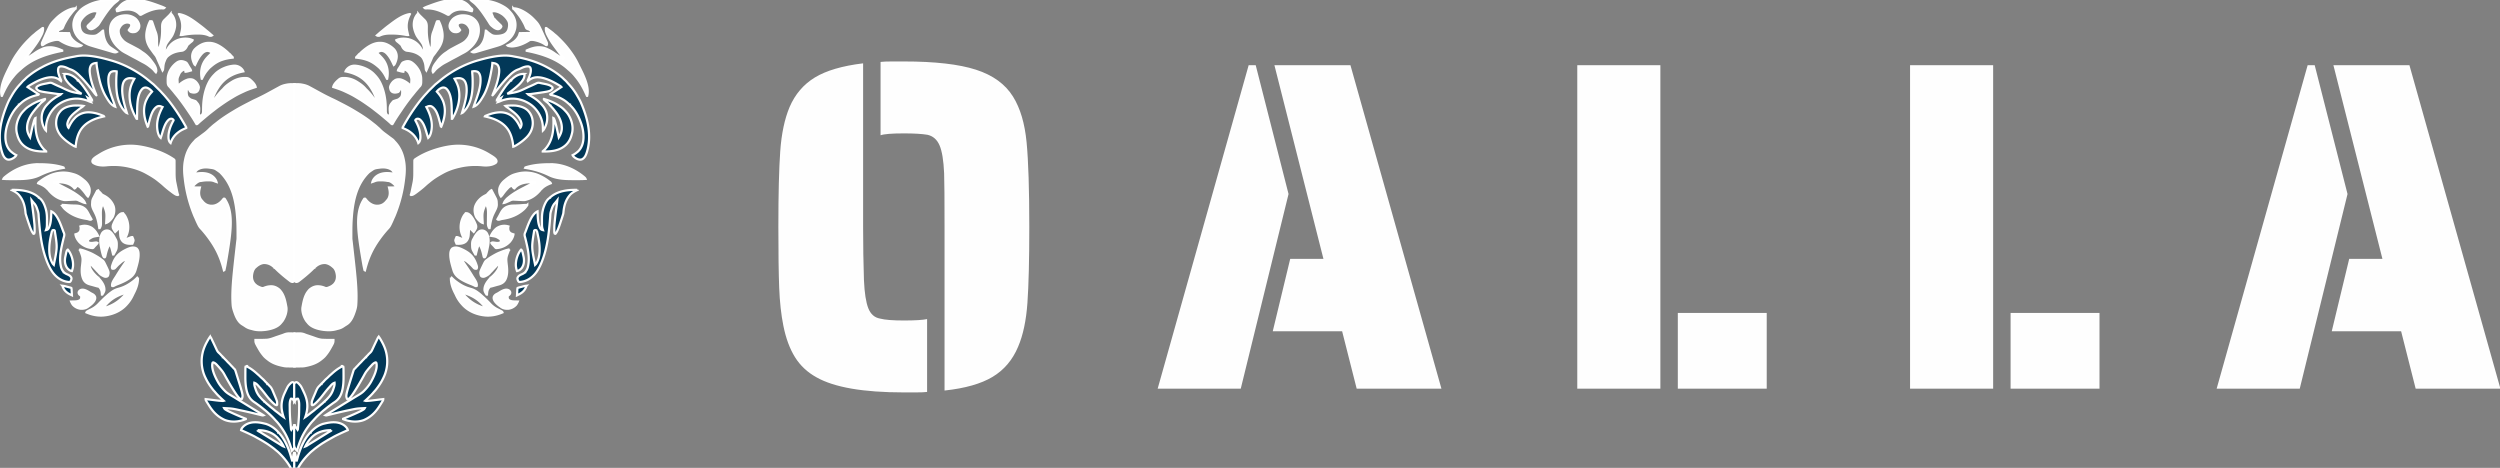
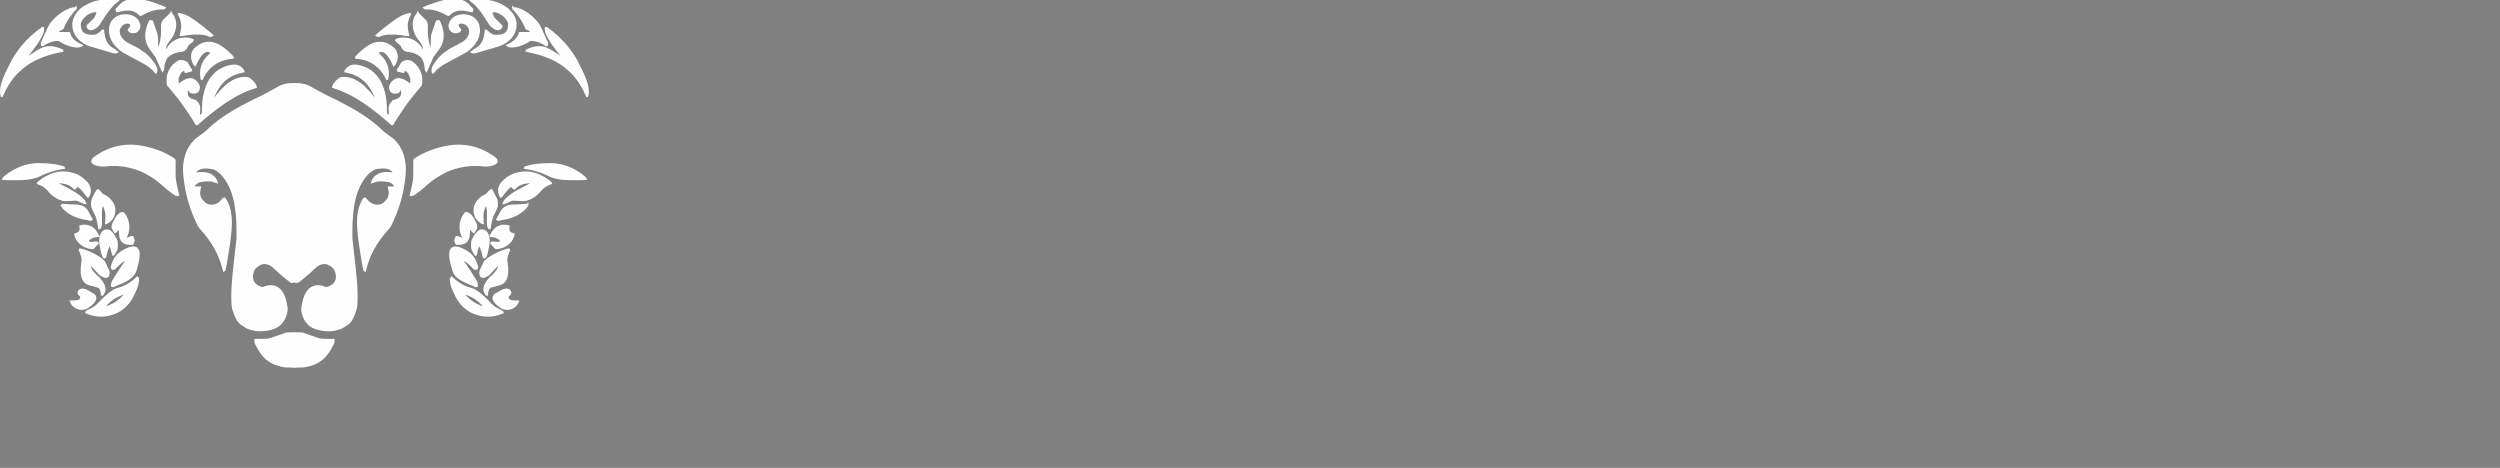
<svg xmlns="http://www.w3.org/2000/svg" width="871" height="163">
  <rect width="100%" height="100%" fill="#808080" stroke="none" />
-   <path d="M329.08 79.063q0-14.249-.146-18.671-.29-6.715-1.592-9.745-1.303-3.03-4.197-3.686-2.895-.49-8.25-.49-6.225 0-8.106.654v-25.55q1.302-.164 3.908-.164h4.197q16.211 0 25.113 2.866 8.902 2.866 12.955 9.418 3.763 6.06 4.704 15.887.94 9.827.94 29.481 0 17.198-.65 26.452-.652 9.254-3.257 15.314-2.895 6.879-8.902 10.482-6.007 3.603-16.718 4.75V79.063zm-44.582 52.412q-4.777-2.62-7.527-7.043-2.75-4.422-4.052-10.974-1.158-5.732-1.448-13.184-.29-7.453-.29-21.21 0-17.198.652-26.37.651-9.172 3.257-15.396 2.895-6.715 8.829-10.318 5.935-3.604 16.79-4.914v56.997q0 9.664.29 18.508.29 6.715 1.52 9.827t4.125 3.604q2.46.655 8.25.655 5.935 0 8.106-.492v25.387q-1.303.164-3.908.164h-4.198q-21.132 0-30.396-5.241zM435.032 22.72h2.46l11.435 44.877-16.646 67.808h-28.948L435.032 22.72zm32.567 92.703h-24.172l6.079-25.223h11.58l-17.08-67.48h26.488l31.699 112.685h-29.528l-5.066-19.982zm81.925-92.703h28.949v112.685h-28.95V22.72zm35.028 86.315h30.975v26.37h-30.975v-26.37zm80.912-86.315h28.948v112.685h-28.948V22.72zm35.028 86.315h30.975v26.37h-30.975v-26.37zm103.491-86.315h2.461l11.435 44.877-16.646 67.808h-28.949l31.7-112.685zm32.568 92.703h-24.173l6.08-25.223h11.58l-17.08-67.48h26.488l31.698 112.685h-29.527l-5.066-19.982z" fill="#fefefe" />
  <path d="M579.84 498.492v1c5.57 8.09 11.69 16.4 18.87 23.12.72.64 1.43 1.26 2.13 1.88 30.49 27.1 65.87 41.9 106 48.75 6.12.98 12.13 1.82 18 3.87 2.37.85 4.26 1.41 6.78 1.74.73-.01 1.44-.03 2.16-.05 3.2-.01 3.71.04 6.06-2.31-.82-1.47-.82-1.47-1.62-2.92-.8-1.42-1.59-2.84-2.38-4.27-2.66-4.72-5.29-9.44-7.79-14.25-5.84-11.35-11.47-23.2-19.97-32.83-14.24-14.64-33.44-19.82-53.3-20.11a661.25 661.25 0 0 1-48.55-2.4c-8.81-.75-17.54-1.47-26.39-1.22zm155.063 480.222c-15.26-9.56-40.6-27.77-58.11-13.56-3.4 3.42-5.4 6.11-5.58 11.02.49 5.51 2.4 8.25 6.57 11.88 3.79 3.02 6.8 4.56 7.48 9.57-.04 1.16-.07 2.3-.11 3.43-.14 6.29-.97 9.76-5.31 14.44-8.96 7.33-20.18 8.3-31.37 8.62-1.96.03-3.93.07-5.9.11-3.09.09-6.17.16-9.26.22-.84.02-1.66.03-2.47.05 2.68 6.49 5.79 12.33 10 18 10.46 11.11 23.88 18.62 39.04 20.72 14.38 1.33 28.76-.83 40.45-9.77.85-.66 1.68-1.31 2.51-1.95 12.23-8.49 24.56-18.64 32.37-31.5 3.6-6.98 5.93-13.72 3.63-21.5-3.37-7.69-9.28-12.28-16.69-15.88-2.52-1.18-4.86-2.46-7.25-3.9zM836.84 641.492c-13.93-7.82-29.01-3.26-38.75 9.25-13.06 20.98-12.36 49.26-7.84 72.9.2.97.4 1.91.59 2.85 2.44 12.81 4.96 25.64 8.37 38.23.26.92.51 1.81.75 2.71 1.57 5.72 3.2 10.36 6.88 15.06 2.12 1 2.12 1 4 1 2.22-2.22 2.22-2.22 3.32-7.2.31-1.49.63-2.97.96-4.44.19-.81.36-1.59.54-2.37 3.32-14.88 7.09-28.85 13.46-42.74 2.51-5.42 4.63-10.7 6.24-16.46.17-.61.32-1.2.48-1.79h2c0 2 0 2 1.56 5.39 5.15 10.79 8.6 21.43 11.32 33.06.42 1.82.85 3.63 1.29 5.45 1.02 4.23 2.04 8.47 3.04 12.71l.79 3.39h2c1.36-2.44 2.72-4.89 4.07-7.33.57-1.04 1.13-2.04 1.68-3.05 1.63-2.92 3.24-5.84 4.8-8.8.49-.96.97-1.89 1.45-2.82 4.25-8.05 4.91-16.11 5.19-25.05l.06-2.39c.34-12.07.23-22.48-5.74-33.31-1.33-2.24-2.62-4.47-3.83-6.78-7.32-14.43-15.43-27.66-28.68-37.47zm-94.277-17.188c-18.72-12.46-40.21-15.41-61.72-8.81.84 2.61 1.03 4.8 1.13 7.56 0 1.36-.01 2.68-.01 4 .03 5.31-.6 9.15-2.62 14.13-3.28 6.44-8.92 11.6-15.69 14.18-1.3.38-2.55.76-3.81 1.13-1.77.6-1.77.6-3.5 1.19-.85.27-1.68.54-2.5.81 2.03 15.15 10.78 30.36 20.75 41.75 19.66 20.42 43.36 31.34 71.6 33.04 2.94-.88 3.56-1.54 5.5-3.82 1.62-2.05 3.22-4.06 5-5.98.66-.69 1.3-1.36 1.94-2.04l3.96-4.14c1.03-1.07 1.03-1.07 2.03-2.12.67-.69 1.31-1.37 1.95-2.05 2.31-2.41 3.9-4.59 5.27-7.64-4.82-3.22-4.82-3.22-20.57-1-6.08.86-12.28 1.89-18.38.58-.7-.2-1.37-.39-2.05-.58-1.58-.45-3.15-.95-4.69-1.5-2.77-1.24-4.02-1.78-5.19-4.63-.73-5.56.39-8.62 3.44-13.25 21.92-14.16 21.92-14.16 48.36-18.24 1.05-.19 1.05-.19 2.08-.38-7.99-16.39-17.59-31.02-32.28-42.19zm164.41-80.789c-24.12-.27-45.89 46.71-52.32 65.28-1.77 8.05-1.36 13.85 2.6 21.13.47.83.94 1.64 1.4 2.44 2.5 4.59 4.98 8.98 8.19 13.13 1.39-1.36 2.78-2.71 4.17-4.07.58-.57 1.14-1.13 1.7-1.68 2.82-2.74 5.53-5.22 7.51-8.64.21-.55.41-1.08.62-1.61h2c.82-1.01.82-1.01 1.62-2 .7-1.01.7-1.01 1.38-2 3.03.5 3.03.5 6 1 .31 5.1.63 10.2.97 15.3.13 2.08.27 4.17.4 6.26.19 3.07.38 6.13.58 9.2.1 1.48.1 1.48.2 2.93.82 13.87 4.71 27.15 14.68 37.38 14.29 12.7 32.11 12.58 50.17 11.93.73-1.7 1.47-3.41 2.2-5.11.27-.65.53-1.27.8-1.89.39-.93.77-1.82 1.16-2.71 3.15-9.3 3.15-9.3-4.16-26.29-3.63 0-5.71.5-9 1.83-1.31.54-2.63 1.07-3.95 1.6-2.12.85-4.24 1.71-6.37 2.57-2.11.86-4.22 1.72-6.33 2.56l-2.03.81c-4.89 2.04-8.97 2.92-14.32 2.63-.2-2.09-.2-2.09 1.26-3.71 1.71-2.26 3.15-4.59 4.54-7.06 15.36-28.26 17.95-59.46 9.2-90.23-3.84-12.2-12.88-34.71-24.87-40.98zM1208.84-540.508c15.68 29.94 22.03 60.1 14.48 93.86-.34 1.54-.68 3.08-1.01 4.63-.88 4.07-1.77 8.14-2.7 12.21-.39 1.66-.39 1.66-.77 3.3 4.49.21 8.54-.38 12.92-1.22 23.85-4.57 47.59-7.11 71.87-7.1 1.01 0 1.98 0 2.96.01 2.84 0 5.69.02 8.53.04l2.64.03c16.34.15 34.64 2.91 49.64 9.55 3.26 1.55 3.26 1.55 6.44 2.69 4.34.5 8.25.5 12-2-3.48-3.02-6.96-6.05-10.37-9.15-4.23-3.85-8.5-7.61-12.94-11.23-3.55-2.86-7.06-5.76-10.53-8.71-9.38-7.98-18.87-15.79-28.67-23.26l-3.49-2.65c-32.26-24.63-69.81-54.64-111-61zm-100.25-43.5c-62.84-23.45-163.06-62.07-216.29-1.36-1.47 1.71-2.94 3.42-4.42 5.12-.59.68-1.16 1.33-1.73 1.99-1.07 1.27-2.18 2.53-3.31 3.75-2.97 2.5-5.88 4.72-8 8-.08 3.62.73 6.63 2 10 4 0 4 0 7.09-.84 17.19-5.19 35.27-8.26 53.25-8.19 22.11.87 43.59 8.38 59.22 24.53 1.64 1.84 2.89 3.23 5.11 4.32 2.88.22 2.88.22 7.3-2.22 1.36-.78 2.73-1.54 4.1-2.29.77-.42 1.51-.82 2.25-1.22 31.75-17.24 67.3-30.41 103.83-29.3 1.95.11 3.9.19 5.85.21 3.02-.49 3.78-.78 6-3-6.54-3.48-13.28-6.15-20.22-8.74-.69-.26-1.36-.51-2.03-.76zm-336.75 1002.5c-3.21 6.14-6.39 12.29-9.55 18.46-1.61 3.17-3.22 6.33-4.87 9.48-1.6 3.06-3.2 6.13-4.76 9.21-.61 1.2-1.21 2.38-1.82 3.57-4.54 8.56-6.68 15.4-6.95 24.97a95.69 95.69 0 0 1-.27 6.12c-1.64 16.21 4.14 28 11.23 42.22 2.32 4.66 4.6 9.33 6.81 14.04.4.87.79 1.71 1.18 2.55 10.88 23.46 14.91 48.23 18.74 73.64.09.59.17 1.17.26 1.74h2c5.75-9.41 6.72-17.11 6.6-27.88-.06-2.88-.11-5.75-.13-8.62-.02-8.32-.08-16.64-.2-24.96-.31-21.88-2.11-43.26 7.69-63.44 1.27-2.36 2.07-4.22 2.67-6.86.12-.76.25-1.5.37-2.24 1.01.51 1.01.51 2 1 19.1 48.62 19.1 48.62 16.12 102.02l-.12 2.98c8.21-2.74 16.32-9.67 22.17-15.92.92-1.05.92-1.05 1.83-2.08 4.37-4.9 8.15-9.88 11.25-15.69 7.89-17.08 10.29-38.71 4.62-56.94-9.11-25.64-28.61-46.2-52.84-58.5-4.68-2.36-9.15-4.42-12.59-8.49-2.7-3.53-5.59-6.69-8.71-9.83-.65-.66-1.29-1.29-1.92-1.93l-1.84-1.87c-.6-.6-1.18-1.19-1.76-1.77-2.26-2.28-4.33-3.6-7.21-4.98zM455.653 277.117c-65.21-.78-128.28 26.94-177.95 68.36-.94.8-.94.8-1.86 1.58-3.41 2.86-6.13 5.32-8 9.44 9.88.78 19.68 1.15 29.59 1.16 1.54 0 3.08 0 4.62.01 3.28 0 6.57.01 9.85.01 3.35 0 6.7 0 10.05.01 46.1.19 96.48.22 138.76-20.32 35.63-17.46 72.33-30.18 111.38-37.37 1.79-.33 3.58-.66 5.37-1 3.59-.68 7.17-1.36 10.76-2.02.89-.17 1.75-.33 2.62-.48-.34-.68-.67-1.35-1-2-2.01-.73-4.03-1.44-6.08-2.06l-2.61-.76c-38.7-11.3-78.06-14.18-118.19-14.51-2.43-.02-4.87-.03-7.31-.05zM654.84-571.508c-26.36-1.35-57.84 17.06-78.51 32.13-1.26.94-1.26.94-2.49 1.87-10.67 7.8-20 16.57-29.17 26.08-.62.66-1.22 1.29-1.83 1.92-22.71 23.67-22.71 23.67-54.04 93.85-.33.73-.64 1.44-.96 2.15a2334.6 2334.6 0 0 0-5.63 12.66c-.58 1.32-1.16 2.65-1.75 3.96-.55 1.26-1.11 2.52-1.67 3.77-.52 1.2-1.03 2.36-1.54 3.52-1.34 3.07-1.34 3.07-2.41 6.09-.92 4.78-1.26 7.61 1 12 3 0 3 0 5.96-2.1 13.95-10.37 31.09-17.62 47.75-22.28.78-.21 1.53-.42 2.29-.62 1.33-.37 2.67-.73 4-1.08 9.22-2.14 25.02-5.05 33.67.07 25.21 16.5 54.68 29.62 84.83 32.73 1.19.09 2.35.19 3.5.28 5.59.46 10.78-.04 16.29-.98.75-.13 1.48-.26 2.21-.4 3.71-.66 6.74-.86 9.5-3.62-25.43-11.83-47.97-26.46-61-52l-5-15-58-1c-2.01-4.02-2.37-5.66-2-10 1.74-2.93 1.74-2.93 3.71-4.39.71-.49 1.41-.95 2.1-1.42 2.44-1.7 2.44-1.7 5.19-3.19 2.17-.7 4.34-1.41 6.5-2.12 7.18-3.23 7.18-3.23 12.05-15.38 2.39-6.04 5.03-11.79 8.1-17.52.56-1.03 1.11-2.04 1.66-3.04 7.38-13.5 15.28-26.75 24.51-39.07 1.21-1.6 2.42-3.19 3.62-4.8 6.15-8.24 12.36-16.24 19.39-23.75 2.83-3.02 5.5-6.16 8.17-9.32zm712.29 187.851c-1.57.1-3.13.16-4.7.17-25.19.99-51.22 17.03-68.21 34.6-9.94 11.36-15.12 26.08-14.54 41.17.06.75.11 1.48.16 2.21.69 10.22 3.68 20.2 7.64 29.61.31.73.62 1.43.92 2.14 1.67 3.86 3.1 7.52 6.44 10.25.68-1.33 1.34-2.66 2-4 7.15-15.83 14.96-31.77 25.29-45.81.58-.74 1.15-1.47 1.71-2.19 9.14-11.85 19.12-22.44 34.67-24.82 10.79-.85 19.2 4.17 27.33 10.82-1.33 1.33-2.66 2.67-4 4-3.14 3.1-6.27 6.21-9.37 9.35-.56.56-1.09 1.1-1.63 1.65-7.9 7.99-15.35 16.14-21.8 25.38-20.32 30.39-25.07 65.21-18.2 100.62h1c7.23-15.12 15.07-29.99 25.6-43.08.82-.99 1.61-1.96 2.4-2.92 5.03-6.46 10.09-12.34 16.29-17.7.92-.78 1.82-1.54 2.71-2.3 18.25-16.13 38.44-29.59 61.73-37.26.77-.25 1.52-.5 2.27-.74 17.07-5.78 33.79-8.76 51.63-10.75.8-.08 1.59-.17 2.37-.25 0-2 0-2-1.28-3.45-3.36-3.17-6.49-6.4-9.47-9.93-1.67-2.02-1.67-2.02-3.25-3.62l-3-1v-2c-2.92-1.81-2.92-1.81-4.77-3.74-2.84-2.97-5.73-5.89-8.76-8.66-26.64-23.78-61.51-49.39-99.18-47.75zM982.52 736.925c-7.32-6.25-15.9-6.84-25.24-6.18-1.17.25-2.31.5-3.44.75-9.41 1.92-18.01 5.73-26.64 9.84-38.03 18.67-58.97 38.01-73.12 78.25l-1.05 3.09c-1.24 3.58-2.39 7.12-3.19 10.82-.5 4.83-.74 7.88 2 12 1.32.1 2.6.21 3.88.31 4.03-.02 6.79-1.09 9.78-3.84.55-.6 1.08-1.19 1.62-1.77.61-.67 1.21-1.32 1.8-1.97 1.23-1.35 2.46-2.71 3.7-4.06.62-.67 1.21-1.32 1.81-1.97 3.77-4.12 7.63-8.11 11.85-11.77 2.05-1.76 4.1-3.52 6.11-5.32 7.21-6.47 14.29-13.07 23.45-16.61 3.74-.88 7.43-1.79 11 0 1.31 2.81 1.31 2.81.24 4.67-.43.63-.84 1.24-1.26 1.85-.48.72-.95 1.42-1.42 2.12-.8 1.16-.8 1.16-1.59 2.3-1.1 1.64-2.21 3.28-3.32 4.92-2.41 3.53-4.81 7.07-7.2 10.62-1.2 1.78-2.4 3.56-3.61 5.35-11.23 16.63-22.08 33.52-32.39 50.74-.49.83-.97 1.63-1.45 2.43-.58.96-1.14 1.89-1.7 2.82-7.94 13.27-26.4 36.76-22.3 53.18 3.07.96 4.58 1.17 7.6-.05 6.8-3.83 13.72-6.97 20.97-9.87 15.28-6.09 30.21-12.49 44.61-20.47 24.53-13.88 43.71-28.46 51.65-56.54.45-1.61.91-3.22 1.38-4.83 6.97-24.16 14.21-49.08 15-74.35.19-12.7-.18-26.76-9.53-36.46zm-307.68 3.567c1 2 1 2 2.45 3.74.61.73 1.21 1.43 1.8 2.14 15.35 41.02 15.35 41.02 10.03 86.29-2.65 25.22-2.43 51.7 9.75 74.6 8.86 14.51 20.74 20.38 36.59 24.55 4.16 1.08 8.3 2.22 12.43 3.4 1.44.42 2.87.83 4.3 1.24 2.15.62 4.31 1.23 6.46 1.85 6.64 1.92 13.26 4.09 20.14 4.95 1.04.08 2.04.16 3.05.24v2c10.95 12.19 12.99 22.54 13.9 38.85.03.73.07 1.44.1 2.15h2c4.86-7.3 9.47-14.22 11-23 1.48-21.71-9.47-39.91-22.63-56.31-.46-.57-.92-1.13-1.37-1.69-2.23-2.75-4.38-5.61-7-8h-2v-2a74.07 74.07 0 0 0-6.76-6.5c-5.01-4.23-9.45-8.8-13.8-13.7-.83-.95-1.64-1.87-2.44-2.8-4.89-5.62-9.18-11.54-13.19-17.81-7.65-12.37-12.04-23.57-8.81-38.19 2.86 1.77 2.86 1.77 4.48 3.44.53.58 1.05 1.13 1.57 1.69.61.66 1.2 1.29 1.79 1.92 1.3 1.41 2.6 2.81 3.9 4.22l2.06 2.21c2.08 2.24 4.16 4.48 6.26 6.71.68.73 1.35 1.44 2.02 2.15 1.31 1.38 2.61 2.77 3.92 4.16 3.65 3.86 7.25 7.76 10.73 11.77 2.09 2.42 4.23 4.74 6.52 6.98 1.28 1.22 2.52 2.48 3.75 3.75 5.84 7.54 11.23 12.51 19.64 17.12 1.57.82 1.57.82 3.11 1.63 1.02.54 2.02 1.07 3.01 1.59 6.81 3.41 11.51 4.84 18.99 2.47 3.67-2.05 4.76-2.91 6.25-6.81 4.35-17.57 4.35-17.57-15.48-58.9-.65-1.35-1.31-2.69-1.96-4.04-3.71-7.88-7.03-14.66-14.45-19.7-2.08-1.29-2.08-1.29-3.78-2.66-7.89-6.48-16.2-12.08-24.96-17.3-.81-.48-1.59-.94-2.37-1.4-12.57-7.43-25.16-14.54-38.69-20.07l-2.31-.93c-16.14-6.51-32.75-13.17-50-16zm314 153c-2 0-2 0-3.45 1.16-.57.55-1.12 1.09-1.67 1.62l-1.88 1.79c-5.65 5.45-11.34 10.76-17.55 15.57-.83.64-1.64 1.25-2.45 1.86-20.6 15.87-42.82 29.11-67.8 36.83-.71.22-1.4.43-2.09.64-3.53 1.09-7.06 2.17-10.61 3.19-12.29 3.51-22.5 8.94-32.88 16.41-.89.66-1.76 1.29-2.62 1.93-7.49 5.5-14.58 11.24-21.34 17.63-2.1 1.99-4.2 3.98-6.4 5.87-5.84 4.99-11.27 10.36-16.69 15.8-.82.83-.82.83-1.63 1.64-6.55 6.55-13.06 13.1-19.34 19.92-12.65 13.8-25.54 23.68-42.35 32.02-5.06 2.49-10.07 5.04-15.02 7.74-1.1.6-1.1.6-2.17 1.19-3.71 2-6.66 2.98-8.06 7.19 2.24.93 4.48 1.84 6.73 2.73 1.11.43 2.19.85 3.27 1.27 25.01 9.79 51.86 14.56 78.73 12.82 47.41-3.61 94.18-22.79 125.93-59.12.8-.92 1.57-1.81 2.34-2.7 13.32-14.89 23.26-30.62 31.6-48.78 1.35-2.95 2.73-5.88 4.17-8.79 14.18-27.57 24.52-56.11 23.23-87.43zm-71.3 84.62c3.57-1.3 5.67-1.93 9.3-.62-6.86 9.58-13.84 18.49-22.46 26.56-1.04.98-2.09 1.96-3.12 2.95-23.57 22.62-51.06 38.82-82.04 49.09-.87.28-1.72.56-2.57.84-.84.28-1.65.55-2.47.82-1.17.37-1.17.37-2.32.74-3.09.99-4.92 1-8.02 0 19.41-27.64 45.41-50.07 75.76-64.92.76-.37 1.5-.72 2.24-1.08 8.42-4.07 17.07-7.47 25.83-10.74 1.16-.43 2.29-.84 3.42-1.26 1.13-.42 2.23-.83 3.32-1.24 1.58-.58 1.58-.58 3.13-1.14zm58.425-1493.495c-19.16-15.29-40.34-20.09-64.5-17.46-.9.12-1.76.23-2.62.34-16.35 1.94-32.11 8.18-44.27 19.35-.59.56-1.16 1.1-1.73 1.65-1.27 1.16-1.27 1.16-2.5 2.31-16.96 18.23-21.39 36.94-20.73 61.29 1.5 34.82 18.73 65.39 43.62 88.88.54.52 1.07 1.02 1.61 1.52 2.44 2.31 4.89 4.59 7.42 6.8.88.75 1.73 1.47 2.58 2.2 9.76 8.58 20.24 14.65 31.73 20.69 4.93 2.58 9.79 5.27 14.62 8.03 9.79 5.61 19.68 11 29.65 16.28 9.13 4.83 18.2 9.74 27.18 14.87 6.15 3.52 12.32 6.96 18.6 10.23 11.34 5.87 21.76 12.31 31.81 20.22 1.73 1.36 3.47 2.72 5.22 4.07 8.86 6.78 17.06 13.47 23.93 22.35a64.75 64.75 0 0 0 7.26 8.26c1-1.88 1-1.88 2-5 1.74-19.57-10.64-37.21-21.87-52.18-.72-.96-1.43-1.89-2.13-2.82-12.88-18.07-29.49-35.38-48.13-47.48-2.64-1.7-5.18-3.46-7.69-5.36-7.27-5.54-14.63-10.39-22.67-14.74-2.37-1.28-4.74-2.55-7.11-3.84-8.32-4.53-16.63-9.07-25.01-13.49-2.48-1.3-4.95-2.61-7.43-3.91-1.22-.65-2.43-1.29-3.65-1.94-10.32-5.36-20.49-11.02-29.2-18.83-14.85-14.38-25.93-31.35-26.53-52.54-.01-.81-.01-1.59-.02-2.37-.06-4.5.22-7.93 1.79-12.2.56-1.12 1.1-2.21 1.65-3.3 4.92-10.18 10.62-18.1 20.13-24.4 9.78-5.49 19.75-8.53 30.81-5.91 6 1.9 10.03 3.68 13.06 9.31.97 6.61.04 11.81-3.59 17.46-.61.84-1.2 1.66-1.79 2.47-.64.89-1.25 1.75-1.87 2.62-1.99 2.77-3.88 5.59-5.75 8.45.76 1.1 1.56 2.18 2.37 3.24 4.71 5.41 10.01 7.39 17.07 8.1 8.99.23 17.25-.45 24.09-6.85l1.47-1.49c1.23-1.19 2.43-2.4 3.62-3.63 5.96-7.04 7.87-14.77 7.61-23.87-1.28-13.53-10.14-28.23-20.11-37.38zM479.84-464.508c-2 0-2 0-3.8 1.26-1.11.88-1.11.88-2.2 1.74-2.8 2.09-5.59 4.18-8.38 6.27-1.21.91-2.41 1.82-3.62 2.73-7.62 5.72-15.32 11.33-22.38 17.75-2.27 2.13-4.54 4.19-6.97 6.13-6.91 5.43-13.14 11.36-19.34 17.58-1.87 1.89-3.74 3.78-5.62 5.66-14.74 14.74-28.74 29.96-41.68 46.31-.68.88-1.35 1.72-2.01 2.57-7.17 9.09-13.97 18.4-20.56 27.92-.49.71-.97 1.39-1.44 2.08-11.9 17.2-22.45 35.02-31.51 53.88-.51 1.06-1 2.09-1.49 3.12-22.58 47-64.2 120.75-50 174h1c15.64-36.75 33.87-71.61 59.23-102.61.93-1.12 1.85-2.26 2.77-3.39 9.75-12.72 21.26-24.31 33.33-34.84 2.08-1.79 4.13-3.58 6.15-5.43 59.95-55.37 140.05-82.55 218.6-98.15.99-.2 1.96-.39 2.92-.58v-2c-21.87-9.95-45.07-18.2-69.52-17.2-1.76.1-1.76.1-3.48.2-12.18.67-22.29 2.94-33.37 8.07-.77.36-1.51.71-2.25 1.05-13.22 6.01-25.35 12.7-37.2 21.15-3.95 2.85-7.94 5.61-12.01 8.3-4.76 3.13-9.49 6.3-14.21 9.48-1.65 1.12-1.65 1.12-3.26 2.21-2.19 1.48-4.38 2.95-6.58 4.43l-3.15 2.14c-1.01.68-1.99 1.34-2.96 1.99-3.01 2.04-5.42 3.54-9.01 4.18l-.69-1.74c-.56-2.31-.56-2.31.85-4.21.65-.74 1.27-1.46 1.9-2.17 1.14-1.35 1.14-1.35 2.25-2.67 2.59-3.07 5.08-6.21 7.55-9.38.6-.77 1.18-1.52 1.76-2.27 6.13-7.87 12.1-15.84 17.98-23.9 1.63-2.24 3.27-4.48 4.92-6.72 14.89-20.04 29.96-40.93 41.52-63.1.99-1.95 1.99-3.9 3.03-5.83 7.88-14.61 14.4-29.09 12.93-46.01zm146 791c-35.34-8.35-75.87-3.64-108.72 11.41-1.12.54-2.2 1.07-3.28 1.59-15.28 7.24-29.64 15.55-43.21 25.66-.61.45-1.2.9-1.79 1.34-1.98 1.48-3.95 2.97-5.91 4.47-.65.5-1.27.98-1.9 1.47-3.24 2.46-5.86 4.07-7.19 8.06 17.35 6.34 34.76 15.3 47.81 28.62 1.78 2 3.04 3.3 5.39 4.59.61.27 1.21.53 1.8.79 0 2.26 0 2.26 4.04 6.82.67.74 1.31 1.46 1.96 2.18 18.36 20.92 40.28 37.46 67.26 45.27.83.22 1.63.45 2.43.67 9.72 2.8 9.72 2.8 31.89 1.63 2.3-.13 4.6-.24 6.9-.35 3.71-.18 7.43-.35 11.14-.53 3.73-.21 7.45-.42 11.17-.58l3.56-.16c8.15-.51 13.89-.01 21.22 3.75 1.44.77 2.9 1.52 4.38 2.21.58.25 1.14.5 1.7.74 2.22 1.01 4.45 2.01 6.67 3.01 1.21.54 2.38 1.06 3.56 1.59l3.62 1.64c1.19.53 2.34 1.05 3.49 1.56 3.68 1.66 7.02 2.91 11.01 3.55-1.76-4.57-3.72-8.31-6.72-12.19-.48-.59-.94-1.17-1.4-1.75-3.87-4.84-7.82-9.24-12.6-13.22-.77-.63-1.53-1.23-2.28-1.84-24.63-21.08-53.14-37.5-81.85-52.33-2.48-1.28-4.96-2.57-7.43-3.88a842.407 842.407 0 0 0-28.85-14.79c-1.42-.68-2.83-1.37-4.25-2.06-2.03-1-4.07-2-6.11-2.99-.65-.31-1.28-.62-1.91-.92-3.2-1.56-6.06-2.9-9.51-3.72-.71-.1-1.4-.21-2.09-.31v-2c4.49-.02 8.98-.04 13.47-.05 1.85 0 3.69-.01 5.53-.01 2.7-.02 5.4-.03 8.1-.03.88 0 1.73-.01 2.59-.01 3.11-.02 6.2-.02 9.31.1 25.74 2.43 51.71 11.09 68.79 31.5.41.51.81 1 1.21 1.5 3.34-1.11 3.34-1.11 6.82-5.71.69-.94.69-.94 1.37-1.85l2.73-3.63c.71-.96 1.39-1.88 2.08-2.81 9.38 1.29 15.32 5.8 21.75 12.55.76.83 1.51 1.64 2.25 2.45 8.81 9.47 16.88 19.26 24.25 29.88 3.28 4.8 6.48 9.14 10.75 13.12 8.06-12.19 10.17-25.71 9-40-2.28-17.83-14.76-35.57-28.39-46.89-1.43-1.16-2.86-2.32-4.25-3.51-15.15-12.98-30.8-23.91-49.98-29.88-1.2-.36-1.2-.36-2.38-.72-5.53-1.68-11.07-3.19-16.7-4.48-.78-.18-1.54-.35-2.3-.52zM851.964-616.77c-43.61-.2-91.02 6.98-130.06 27.19-.7.36-1.38.72-2.06 1.07-15.34 7.81-29.99 17.04-41.9 29.64-.71.8-1.41 1.58-2.1 2.36-4.64 5.17-9.1 10.43-13.23 16.01-16.85 24.44-22.84 48.91-17.77 77.99 6.36 30.04 23.25 53.66 48.32 71.18 1.35.92 1.35.92 2.68 1.82 5.84 4.13 11.93 7.58 18.33 10.76.91.44 1.79.87 2.67 1.3 8.84 4.42 18.02 7.32 27.46 10.18.86.26 1.7.51 2.54.76 10.38 3.15 10.38 3.15 32.72 9.77 7.65 2.26 15.29 4.53 22.93 6.83 6.15 1.85 12.29 3.69 18.44 5.53 3.84 1.14 7.67 2.28 11.5 3.44 3.69 1.11 7.37 2.22 11.06 3.32 1.38.41 2.76.82 4.15 1.23 2.52.77 5.04 1.52 7.56 2.27 7.1 1.91 13.99 3.37 20.64-.39-7.21-5.39-14.61-10.47-22.07-15.5-9.02-6.04-18.67-12.05-25.52-20.62-.48-.64-.95-1.26-1.41-1.88-17.24-22.09-21.86-47.54-24.67-74.69-.11-1.13-.22-2.22-.33-3.31-1 0-1 0-3.34 2.13-5.64 5.33-11.25 10.52-17.7 14.88-1.01.68-1.99 1.33-2.96 1.99-9.63 7.78-18.14 9.76-30.38 9.76-.74 0-1.46 0-2.19-.01-14.71-.05-28.71-1.82-42.21-8.03-11.38-6.07-18.35-14.6-22.54-26.78-4.02-14.7-6.29-32.53.95-46.59.69-1.19.69-1.19 1.37-2.35 6.63-11.86 15.07-21.08 25.29-30 13.41-10.6 35.82-22.34 53.43-20.64 4.19.82 8 1.8 10.53 5.45.94 2.17.94 2.17.3 4.43-.33.83-.65 1.63-.97 2.43-.53 1.37-.53 1.37-1.06 2.71-.39.95-.77 1.88-1.15 2.81-2.36 6-4.83 11.94-7.46 17.83l-.91 1.98c-.87 2.17-.87 2.17-2 4-3 1-3 1-4.19 3.06-.28.66-.55 1.3-.81 1.94h-2c-.89 2.01-.89 2.01-2.29 3.39l-1.66 1.62c-.94.93-.94.93-1.87 1.84-1.37 1.34-2.74 2.69-4.1 4.03-2.19 2.17-4.39 4.33-6.58 6.5-2.2 2.15-4.4 4.3-6.59 6.47-.7.69-1.39 1.37-2.07 2.05l-2.03 1.97c-.64.63-1.25 1.25-1.87 1.86-2.36 2.33-3.48 3.95-3.94 7.27 1.09 2.86 2.72 5.18 4.62 7.56 3.83 4.31 7.69 6.08 13.4 6.64 10.59-.36 20.99-7.59 28.75-14.26.76-.66 1.49-1.3 2.23-1.94 6.78-4.99 10.75-10.95 15.03-18.08 2.87-4.79 5.86-9.5 8.87-14.21.71-1.11 1.4-2.19 2.1-3.27 15.8-24.66 31.98-49.32 51.32-71.39.89-1.01 1.79-2.03 2.68-3.05 7.14-8.51 15.1-15.65 23.93-22.37 3.19-2.39 6.35-4.7 9.07-7.63-4.32-1.74-7.99-2.24-12.57-2.28-.85.01-1.68.01-2.5.02-1.81-.01-3.61-.01-5.41-.01-2.8.01-5.6.02-8.4.01zm311.876 75.26c-2.02 2.62-4.08 5.09-6.38 7.47-1.35 1.34-2.7 2.67-4.05 4.01-.51.5-1 .99-1.49 1.48-2.61 2.57-5.19 5.15-7.78 7.74-3.74 3.75-7.48 7.48-11.27 11.18-.51.48-1 .95-1.49 1.42-12.89 13.62-13.05 26.74-12.66 44.75.65 28.04-1.38 54.23-7.79 81.57-.18.77-.35 1.51-.53 2.26-2.85 12.11-5.53 24.34-9.56 36.12-9.64-16.53-10.18-31.3-10-50.12.18-18.18-.76-33.49-7.47-50.5-2.19-5.43-4.11-10.9-5.95-16.46-.73-2.22-1.47-4.44-2.21-6.66-1.11-3.27-2.21-6.55-3.31-9.82-1.13-3.39-2.25-6.77-3.39-10.15-.37-1.08-.72-2.12-1.07-3.17-.35-1.04-.68-2.04-1.01-3.05-.48-1.4-.48-1.4-.95-2.78-.81-2.45-.81-2.45-1.64-4.29-2.25-1.12-2.25-1.12-10-1-9.34 18.09-15.15 38.08-18.48 58.12-5.49 36.6 3.34 66.76 25.12 96.3 3.21 4.35 6.32 8.77 9.42 13.2 2.46 3.53 4.91 7.05 7.53 10.45.82 1.04.82 1.04 1.62 2.06 1.05 1.35 2.11 2.71 3.17 4.06 4.59 5.6 7.35 11.41 10.11 18.11.97 2.38 1.96 4.76 2.98 7.12.5 1.15.98 2.27 1.47 3.38.76 1.76.76 1.76 1.5 3.48.53 1.22 1.05 2.41 1.56 3.6 6.96 16.06 13.97 32.09 21 48.12 1.98-2.98 2.36-4.69 2.71-8.16.13-1.42.26-2.84.41-4.25.24-2.3.47-4.6.69-6.9.95-10.15 2.25-19.19 5.98-28.75.7-1.7 1.39-3.42 2.03-5.15 3.59-9.75 8.58-19.06 16.63-25.86.87-.66 1.71-1.29 2.55-1.93 19.24-15.9 42.54-22.81 67-26 3.86-.34 7.33-.74 11-2 10.5-5.15 15.84-11.76 20.72-22.31 1.67-3.65 3.08-6.47 5.77-9.5.85-.74 1.68-1.47 2.51-2.19 5.16-4.83 10.47-9.41 16-13.81 3.22-2.52 5.48-4.35 7-8.19-20.05-10.03-44.64-9.78-66-5-27.77 7.07-50.48 23.59-65.34 48.2-.89 1.49-1.78 2.99-2.69 4.47-2.35 3.76-4.7 7.52-6.97 11.33-.97 2.24-.97 2.24-2 4-1.91.64-3.81 1.32-5.69 2.06-.78.32-1.55.63-2.31.94-.17-.98-.34-1.93-.5-2.88 5.76-38.32 5.76-38.32 29.81-70.69 5.32-7.21 10.41-14.3 14.16-22.47l1.09-2.46c6.28-14.14 10.91-29.04 12.44-44.5 1.37-23.84-4.23-46.5-20-65-2.27-.86-2.27-.86-4-1zm665 1740c-23.4 0-36.49-3.14-55.78 4.78-5.3 2.32-10.74 4.16-16.23 5.99-3.34 1.11-6.68 2.24-10.02 3.38-1.35.46-2.71.92-4.06 1.38-2.74.93-5.49 1.86-8.23 2.8-17.9 6.11-36.4 14.47-55.41 15.82-1.11.06-2.19.11-3.27.16-26.84.98-26.84.98-53.7.72l-3.3-.03c0 14.96 0 14.96 20.07 50.72.66 1.12 1.29 2.2 1.93 3.28 4.47 7.7 9.27 14.99 14.69 22.05.78 1.01 1.55 1.98 2.31 2.95 2.92 3.73 5.77 7.53 9 11h2v2c5.37 5.51 11.49 10.38 17.54 15.11.84.64 1.65 1.27 2.46 1.89 21.76 16.89 47.42 25.81 74.09 31.4 1.47.3 1.47.3 2.91.6 13.64 3 13.64 3 63 3v-179zm-824-1017c-74.56-13.74-153.2.87-217.69 40.57-1.17.72-1.17.72-2.31 1.43-2.85 1.76-5.69 3.52-8.53 5.3l-2.91 1.82c-8.07 5.05-16.21 10.27-22.78 17.23-4.1 4.78-5.99 8.3-5.78 14.65.95 3.22 1.96 5.11 4.53 7.3 19.74 13.45 46.78 15.21 69.72 12.76 40.42-4.41 81.82-2.02 121.41 7.15l3.34.79c30.44 7.07 60.98 17.61 88.33 32.89 1.99 1.15 3.99 2.29 6 3.4 12.47 6.92 24.61 14.26 36.46 22.22.75.5 1.48 1 2.21 1.49 9.45 6.38 18.28 13.37 27.03 20.68 2.33 1.96 4.67 3.88 7.04 5.79 5.65 4.53 11.01 9.29 16.31 14.23 3.44 3.21 6.91 6.39 10.48 9.47.73.62 1.43 1.23 2.14 1.83 7.43 6.4 14.94 12.62 22.76 18.54 1.62 1.22 3.23 2.45 4.82 3.71 5.72 4.56 11.51 8.94 17.64 12.96 1.06.68 1.06.68 2.09 1.35 5.29 3.52 9.29 5.15 15.69 5.44l1-1c-2.81-7.6-4.46-15.34-6.06-23.26-.32-1.59-.65-3.18-.97-4.77-.68-3.35-1.36-6.71-2.03-10.06-.87-4.31-1.73-8.62-2.62-12.93-.7-3.38-1.38-6.75-2.06-10.14l-.99-4.89c-3.62-17.46-4.39-34.45-4.38-52.24.01-4.7-.01-9.4-.03-14.09-.02-6.02-.05-12.04-.04-18.05.01-5.01.01-10.02-.02-15.02l-.03-5.7c.02-2.71.04-5.41.01-8.12l-.02-2.48c.02-1.49.02-2.98-.01-4.47-.76-3.82-.91-4.38-3.67-6.71-1.56-1.05-1.56-1.05-3.08-2.07-48.92-33.36-111.45-55.55-169.26-66.32-1.27-.23-2.5-.46-3.74-.68zm236-461c-16.35-6.9-30.44-6.68-44.56 4.12-.66.51-1.3 1.01-1.94 1.5-2.24 1.74-4.37 3.5-6.5 5.38v2h-2c-15.11 14.5-26.95 32.28-33 52.38-.34 1.23-.67 2.42-1 3.62-2.56 8.64-3.19 16.79-3.3 25.76 0 1.31-.01 2.59-.01 3.86-.01 1.26-.01 2.47-.02 3.69.09 11.39-.41 22.08 8.06 30.46 2.32 2.21 2.32 2.21 4.41 4.77 3.56 4.44 7.16 8.83 10.85 13.15 4.24 4.96 8.37 9.98 12.39 15.12 2.89 3.72 5.8 7.42 8.78 11.07 6.44 7.85 12.71 15.78 18.75 23.94 1.58 2.14 3.16 4.28 4.75 6.41 13.25 17.79 25.89 35.95 38.14 54.44 2.49 3.77 5 7.52 7.53 11.27 11.23 16.65 22.2 33.45 32.28 50.84.51.89 1.01 1.76 1.5 2.63.91 1.57 1.81 3.14 2.7 4.71 1.32 2.4 2.64 4.62 4.19 6.88 3.33 0 3.33 0 7.53-4.01 1.21-1.18 2.43-2.36 3.66-3.52.65-.62 1.29-1.22 1.92-1.83 2.99-2.82 6.04-5.56 9.16-8.24a924.238 924.238 0 0 0 5.23-4.44c2.93-2.47 5.84-4.96 8.75-7.46 1.16-1 2.33-2 3.49-2.99 2.36-2.02 4.71-4.04 7.06-6.06 13.94-12.01 28.15-23.69 42.7-34.95 2.03-1.56 4.05-3.14 6.04-4.75 8.84-7.18 17.84-14.04 27.11-20.66 2.09-1.48 4.17-2.96 6.25-4.46 6.02-4.34 12.07-8.63 18.18-12.85l2.04-1.4c1.89-1.3 3.77-2.59 5.67-3.88.75-.51 1.48-1.01 2.21-1.5 7.09-4.8 14.24-9.45 21.54-13.94 1.66-1.01 3.33-2.03 4.99-3.05 1.73-1.06 3.45-2.11 5.18-3.17 2.88-1.76 5.76-3.51 8.63-5.28 17.78-10.98 36.5-20.15 55.39-29.03 1.11-.52 2.19-1.02 3.27-1.53 18.75-8.87 38.22-15.43 57.88-21.97l3.12-1.03c-3.15-15.06-16.97-28.79-28.06-38.59-.57-.5-1.13-.99-1.69-1.47-6.29-5.51-12.14-8.2-20.47-8.66l-2.66-.09c-25.81-.98-50.35 6.15-72.34 19.7-.61.38-1.19.74-1.78 1.11-15.56 9.71-31.52 21.06-43.56 35-1.75 2.07-3.5 4.06-5.41 5.97-17.8 17.28-33.95 37.5-47.49 58.27-.48.75-.94 1.47-1.4 2.2-.89 1.37-1.76 2.75-2.64 4.12a55.878 55.878 0 0 1-4.5 6.44c-2.65 1-2.65 1-5 1 7.22-30.15 21.38-60.37 38.47-86.23 32.02-47.24 75.23-72.43 130.6-83.39l1.93-.38c-1.66-4.98-4.75-8.92-8-13-10.92-11.6-23.28-17.5-39.3-18.13-36.44 1.44-79.3 19.25-104.63 45.9-.7.76-1.39 1.5-2.07 2.23-13.06 13.34-23.77 27.88-31.92 44.73-.37.77-.72 1.52-1.08 2.27-19.13 40.23-27.35 85.77-28.16 130.14l-.04 2.56c-.08 4.27-.17 8.54-.19 12.81-.03 7.95.33 15.61-3.53 22.81-.55.85-.55.85-1.08 1.68-.38.63-.75 1.24-1.12 1.85-2.17 3.12-3.58 4.09-7.32 4.84-3.49-.68-5.86-1.48-8.47-3.97-1.7-4.17-1.7-4.17-1.37-8.8.2-2.05.37-4.1.53-6.15.08-1.18.17-2.32.25-3.46 1.17-15.54 1.88-30.44-8.07-43.3-.45-.56-.88-1.1-1.31-1.63-1.26-1.65-2.54-3.28-3.87-4.88-.42-.51-.84-1-1.25-1.5-3.81-4.96-3.81-4.96-14.49-8.49-2.39-.76-4.77-1.52-7.16-2.29-1.17-.39-2.31-.76-3.45-1.13-3.02-.97-5.49-1.81-8.12-3.6-.6-.5-1.19-1-1.78-1.49-4.11-3.34-8.26-6.7-11.47-10.95-7.39-13.38-6.22-34.67-2.53-49.05 1.92.33 1.92.33 4 1 3.53 3.53 5.73 7.23 8.06 11.62 1.91 3.77 3.61 6.74 6.94 9.38 9.93 3.28 20.85 4.97 30.5.31 5.93-3.61 9.06-8.2 10.91-14.78.3-1.28.3-1.28.59-2.53.74-2.92 1.19-5.61 1.39-8.62-1.31-11.4-10.19-24.4-18.27-32.13-1.06-.76-2.09-1.51-3.12-2.25-2.89-2.26-5.76-4.26-9-6-10.53-4.14-22.25-4.01-32.81.07-.75.32-1.47.62-2.19.93-17.08 6.78-32.41 18.19-45.25 31.21-.59.61-1.17 1.2-1.75 1.79-.24-3.36-.48-6.72-.71-10.08-.1-1.39-.19-2.78-.29-4.17a797.79 797.79 0 0 1-1-15.75c-.76-8.75.76-15.57 4.13-23.59.88-2.01 1.74-4.03 2.56-6.07 2.37-5.94 4.74-11.43 8.82-16.4 6.7-6.79 13.58-13.52 23.49-13.94 2.06 2.75 2.06 2.75 2.63 5.26.17.83.33 1.63.49 2.43.18.83.35 1.64.51 2.45.13.63.25 1.25.37 1.86 5.61-.52 10.76-1.65 16.17-3.22 1.43-.43 1.43-.43 2.83-.84 3.34-.98 6.67-1.95 10-2.94-.44-2.1-.94-3.88-1.93-5.79-.58-.93-.58-.93-1.15-1.83-.45-.72-.88-1.42-1.31-2.12-3.12-4.96-6.26-9.91-9.18-14.99-.52-.94-1.04-1.85-1.55-2.76-1.02-1.8-2.05-3.59-3.07-5.39-3.18-5.85-5.59-9.79-11.88-12.41-.66-.24-1.29-.48-1.93-.71zm575 120.938c-9.98-.07-19.28.45-29.08 2.33-1.25.24-1.25.24-2.48.48-12.54 2.29-24.15 6.19-35.34 12.26-1.71.95-3.42 1.9-5.13 2.84-3.1 1.69-6.18 3.38-9.26 5.09-1.84 1.03-3.69 2.05-5.53 3.07-8.41 4.64-16.8 9.31-25.18 13.99-18.6 10.41-37.22 20.82-56.36 30.21-1.86.92-3.72 1.83-5.58 2.77-5.98 3.02-11.95 6.06-18.04 8.88-10.27 4.75-20.31 9.86-30.33 15.14-2.72 1.44-5.45 2.88-8.18 4.31-25.88 13.51-51.84 27.15-76.76 42.38-1.99 1.23-3.99 2.46-5.99 3.68-30.83 18.78-61.32 38.56-89.4 61.3-2.98 2.42-5.97 4.82-9.01 7.17-5.57 4.31-11.02 8.66-16.23 13.41-2.29 2.14-4.57 4.28-6.95 6.33-3.46 2.96-6.78 5.97-9.93 9.26-8.97 9.39-18.39 17.47-28.83 25.18-4.56 3.34-9.06 6.75-13.55 10.19-5.09 3.9-10.18 7.81-15.33 11.63-.82.6-1.61 1.18-2.41 1.76-1.47 1.1-2.95 2.19-4.43 3.28-2.29 1.66-4.5 3.33-6.69 5.12v2h-2c-.87.98-1.72 1.93-2.56 2.88-1.76 2.13-3.53 4.22-5.41 6.25-9.74 10.44-18.36 21.81-25.17 34.36-.94 1.77-.94 1.77-1.86 3.51-10.76 19.22-17.45 40.75-21.51 62.35-.17.9-.33 1.78-.49 2.65-5.74 29.45-4.94 62.37-1.35 92.06.25 2.12.49 4.25.72 6.37 6.9 63.34 22.01 125.19 44.65 184.72.29.75.57 1.49.86 2.23 2.76 7.24 5.53 14.46 8.76 21.51 1.15 2.48 2.29 4.96 3.37 7.48 4.12 9.97 8.43 19.85 13.13 29.56.6 1.23 1.2 2.47 1.8 3.7 3.98 8.43 8.22 15.21 14.7 21.96 1.41 1.44 2.8 2.9 4.14 4.4.51.6 1.01 1.18 1.51 1.76.47.56.93 1.1 1.4 1.64.46.55.92 1.08 1.37 1.61 12.92 15.15 25.21 30.77 36.61 47.09.45.65.89 1.28 1.33 1.91 8.32 11.83 16.18 23.84 23.46 36.34.52.91 1.03 1.78 1.54 2.66 23.47 40.23 39.12 82.07 50.3 127.17.35 1.43.35 1.43.7 2.83l2-1c.54-1.98 1.06-3.96 1.5-5.97.19-.94.38-1.86.56-2.78.71-3.36 1.4-6.72 2.09-10.08.44-2.16.88-4.32 1.33-6.49 29.26-172.83 45.62-278.53 2.23-353.41-.5-.83-.98-1.64-1.46-2.45-.47-.81-.93-1.6-1.39-2.38l-1.34-2.17c-1.18-1.92-1.18-1.92-2.52-3.27h-4c-.72.74-1.42 1.45-2.11 2.16-9.73 12.84-21.09 23.81-35.89 30.59l-3 1.25c-13.13 5.59-28.83 6.09-42.49 1.89-.85-.3-1.68-.59-2.51-.89-10.2-3.21-19.96-11.01-26.75-19.18l-2.25-2.82h-2c0-2 0-2-1.54-4.07-2.31-2.9-4.43-5.82-6.46-8.93-9.57-19.02-8.66-37.27-3.84-57.55.42-1.74.42-1.74.84-3.45-2.73.02-5.46.04-8.19.05-1.15.01-2.26.01-3.37.01-7.37.06-14.71.44-21.82-1.81-1.85-1.19-1.85-1.19-2.5-3.69-.39-2.8-.39-2.8 1.88-5.56 9.5-9.88 23.67-23.6 37.91-24.77 3.09-.23 3.09-.23 5.09-.56 11.02-2.05 21.88-2.95 33.08-2.98h2.04c10.22-.04 19.82.32 29.59 3.53 5.05 2.09 10.08 4.1 15.29 5.78-3.04-11.56-11.77-23.18-21.05-30.57-.99-.72-.99-.72-1.95-1.43-.79-.58-1.55-1.14-2.32-1.7-24.06-16.49-54.44-16.58-82.22-12.14-.86.14-1.69.27-2.52.4-1.7.28-3.4.55-5.1.82-1.31.21-2.57.42-3.84.62 3.22-8.02 7.8-15.26 14.12-21.25 18.31-14.23 42.64-16.01 64.92-13.33 1.35.2 2.65.39 3.96.58 11.49 1.54 22.8 2.64 32.82 8.82l3.18 2.18c6.83 4.55 13.53 9.21 19.92 14.35 68.24 68.12 84.87 162.9 90.93 249.44.07 1.12.07 1.12.15 2.21 1.83 25.57 2.18 51.11 2.19 76.74v2.39c0 4.64 0 9.28-.01 13.92 0 1.45-.01 2.89-.01 4.34 0 1.37 0 2.74-.01 4.11 0 1.3-.01 2.57-.01 3.84-.02 4.25-.3 8.36-.87 12.59-.19 1.37-.36 2.74-.52 4.11-.13 1.06-.13 1.06-.24 2.09-.09.73-.17 1.45-.25 2.16-.09.78-.18 1.54-.27 2.3-18.42 167.4-29.7 254.57-24.32 339.56.11 1.31.22 2.58.32 3.85.9 12.02 4.24 23.44 8.04 34.83.33.97.33.97.65 1.92 8.22 24.55 19.29 51.9 41.77 66.66 1.28.8 1.28.8 2.54 1.59 1.69 1.09 3.37 2.17 5.06 3.25 2.62 1.63 5.23 3.25 7.75 5.04 9.82 7.08 18.86 11.5 30.65 14.36 2.79.66 5.53 1.35 8.27 2.18 22.97 7.24 47.49 6.9 71.28 3.92 29.14-4.17 63.69-13.37 82.65-37.98.68-.89.68-.89 1.34-1.77 2.01-2.28 3.97-4.57 5.86-6.95 14.26-20.25 25.08-50.71 21.78-75.75-.37-1.94-.74-3.87-1.08-5.82-4.57-26.28-10.43-54.73-25.81-77.12-.6-.8-1.17-1.58-1.75-2.36-3.36-4.54-6.74-8.82-10.88-12.68-1.06-.79-2.09-1.55-3.12-2.32-12.16-9.28-26.1-14.74-41.65-14.16-.8.06-1.58.11-2.35.16-10.97.6-21.16 3.14-31.31 7.25-.67.29-1.31.58-1.96.86-7.6 3.12-13.53 1.26-20.73-1.74l-2.44-1.05c-5.9-2.54-11.54-5.11-16.77-8.9-.61-.48-1.2-.95-1.79-1.42-2.58-1.98-4.97-3.97-7.28-6.26-11.9-13.01-16.33-26.84-15.96-44.34 1.16-16.5 5.89-36.74 18.55-48.13 1.36-1.15 1.36-1.15 2.69-2.27 11.83-10.6 24.12-18.4 40-21 18.84-1.32 36.73 4.81 51.25 16.88 2.31 2.06 4.33 3.89 7.05 5.38.58.25 1.14.5 1.7.74v2h2v2c3.38 2.21 3.38 2.21 6.19 5.15 5.83 5.96 11.8 11.72 17.99 17.31.96.86 1.89 1.7 2.82 2.54 11.54 10.53 23.38 20.71 35.57 30.47 1.47 1.18 2.95 2.36 4.43 3.53 2.73 2.2 5.46 4.39 8.21 6.56.95.75 1.87 1.47 2.79 2.19 5.89 4.76 10.2 8.42 18 8.25l3-2c2.11-1.05 3.72-2.11 5.49-3.67 2.54-3.91 2.54-3.91 2.4-17.12-.02-1.78-.03-3.55-.02-5.33.03-4.92.03-9.83 0-14.75-.03-5.42-.03-10.83-.02-16.25.02-9.49.02-18.97 0-28.46-.05-14.89-.06-29.78-.05-44.67.01-23.98-.01-47.97-.06-71.95-.04-23.82-.07-47.64-.08-71.46V619.34c-.01-16.77-.01-33.55-.02-50.33v-2.31c-.02-37.18-.06-74.36-.11-111.54-.01-12.91-.03-25.83-.05-38.74V414c-.04-37.24-.07-74.47-.09-111.7 0-2.42-.01-4.84-.01-7.26-.01-16.02-.02-32.05-.02-48.07l-.06-95.71v-4.56c-.1-134.45-.1-134.45-.3-305.21-3.07-.02-6.14-.03-9.21-.05-1.91 0-1.91 0-3.79-.01z" fill="#fefefe" stroke="#fff" stroke-width="12" transform="matrix(.065 0 0 .064 -16.217 39.497)" />
-   <path d="M584.84 938.492c0 2.43 0 2.43 1.44 6.75 7.03 18.73 21.02 31.56 38.66 40.34.75.37 1.47.73 2.2 1.09 2.56 1.27 5.13 2.55 7.7 3.82l-.66-12.6c-.09-1.72-.19-3.43-.28-5.15l-.39-7.58c-.05-.82-.09-1.61-.13-2.4-.21-4.15-.22-8.3-1.54-12.27-2.23-1.12-2.23-1.12-7.66-2.61-.8-.22-1.57-.43-2.35-.64-1.64-.45-3.28-.9-4.93-1.34-2.59-.7-5.17-1.41-7.76-2.12-1.68-.46-3.37-.92-5.06-1.38-.82-.22-1.63-.44-2.44-.66-5.6-1.55-11.01-2.65-16.8-3.25zm28-197c-6.31 6.31-6.31 6.31-13.49 40.44-3.94 20.8-2.37 41.03 9.51 58.95 6.15 8.11 15.71 16.03 25.98 17.61 3.05-8.93 5.14-17.6 6-27 2.15-29.33-8.84-67.37-28-90zm-122-820c-24.58 7.29-49.23 16.82-71.19 30.2l-2.81 1.8c-11.91 7.6-24.13 15.48-33.92 25.76-1.13 1.22-2.26 2.43-3.42 3.63-6.63 6.84-12.88 13.86-18.22 21.77-18.83 29.05-28.9 65.1-22.19 99.66.25 1.08.5 2.13.75 3.18 3.52 15.31 7.95 29.75 16.24 43.24l1.76 2.76c4.22 6.85 9.18 12.62 14.89 18.24 33.72 32.31 79.66 36.56 124.11 35.76v-1c-.64-.58-1.25-1.15-1.87-1.71-3.64-3.16-7.2-6.33-10.55-9.79-42.13-46.42-47.05-106.91-44.69-166.87.04-.89.07-1.76.11-2.63l-2 1c-2.86 5.06-4.79 10.03-6.38 15.61-.28 1-.54 1.98-.81 2.95-6.26 22.69-6.26 22.69-19.31 83.12-.25 1.17-.25 1.17-.5 2.32-7.95-13.21-13.84-26.48-15.8-41.87-3.48-36.76 13.32-72 35.44-100.38.92-1.18 1.84-2.37 2.75-3.56 4.82-6.34 9.75-12.48 15.17-18.31 2.22-2.34 4.15-4.36 5.72-7.18.36-.86.36-.86.72-1.7h2c9.64-12.12 9.64-12.12 22-22 1.66-1.46 3.32-2.92 4.97-4.4.56-.5 1.11-.99 1.65-1.48 1.05-.9 2.08-1.81 3.11-2.74 2.27-2.38 2.27-2.38 2.27-5.38zm1176 1767c-34.7-8.54-72.75-12.66-103.84 8.69-8.59 6.29-19.35 16.47-21.16 27.31 17.24 7.63 34.38 15.41 51.32 23.69.91.44 1.79.88 2.68 1.31 7.59 3.69 15.11 7.43 22.44 11.62 3.41 1.99 6.82 3.97 10.27 5.89 13.14 7.26 26.12 14.67 38.83 22.67 1.49.94 2.97 1.88 4.46 2.82 12.41 7.67 24.23 16.15 35.93 24.85l2.63 1.96c4.57 3.4 9.07 6.81 13.34 10.58 2.19 1.95 4.39 3.85 6.67 5.69 5.74 4.59 11.11 9.37 16.31 14.57.89.9 1.75 1.78 2.62 2.66 22.95 23.16 42.03 47.59 57.94 76.08.87 1.57 1.71 3.09 2.56 4.61h19v-85h-2c-2.42 4.23-3.58 8.04-4.41 12.78-.21 1.29-.21 1.29-.41 2.56-.47 2.73-.94 5.47-1.4 8.2-.31 1.9-.63 3.8-.95 5.7-.75 4.39-1.5 8.79-2.24 13.18-.2 1.22-.39 2.4-.59 3.58-1.42-4.15-2.8-8.3-4.01-12.51-4.84-18.14-10.17-35.9-16.83-53.47-.4-1.03-.78-2.02-1.16-3.02-11.77-30.87-28.84-63.94-52-88h-2v-2c-17.9-21.12-44.63-39.84-71.6-46.43-1.21-.29-1.21-.29-2.4-.57zm-36 36c2.73.1 5.46.2 8.19.31 1.15.04 2.26.08 3.37.13 35.41 1.28 68.97 13.67 93.77 39.64.91.99 1.79 1.96 2.67 2.92 12.74 13.77 23.2 28.91 31 46-2.54-.95-4.9-1.94-7.25-3.31-.79-.5-1.55-1-2.31-1.49-.9-.58-1.77-1.13-2.63-1.69l-5.76-3.72c-1.02-.66-2.02-1.3-3.02-1.93-4.63-2.97-9.28-5.89-13.96-8.78-9.97-6.13-19.86-12.38-29.73-18.67-11.67-7.45-23.37-14.83-35.15-22.1-5.89-3.63-11.76-7.29-17.57-11.06-2.86-1.87-5.72-3.72-8.66-5.45-1.09-.63-1.09-.63-2.15-1.25-1.39-.81-2.79-1.62-4.19-2.43-2.31-1.29-4.43-2.6-6.62-4.12v-3zM661.076-42.694c-6.03 0-12.06-.03-18.07.38-25.33 2.67-53.39 11.16-70.27 31.41-.64.82-1.27 1.61-1.9 2.4-14.98 18.17-20.79 40.78-20.45 64.03.98 30.25 14.9 57.53 36.65 78.35 1.42 1.33 2.84 2.65 4.25 3.99 6.94 6.63 14.18 12.7 21.9 18.4.56.42 1.11.82 1.65 1.23 7.07 5.31 14.28 10.26 21.82 14.87.91.55 1.8 1.09 2.68 1.63 5.05 3.07 9.76 5.93 15.5 7.5 2.95-31.96 9.11-61.52 25.64-89.37 24.64-40.04 67.08-60.74 111.26-71.86 1.05-.26 2.08-.52 3.1-.77 3.28-.82 6.55-1.64 9.82-2.46.74-.19 1.46-.37 2.18-.54-1-2-1-2-3.09-3.05-.94-.39-1.85-.76-2.77-1.13-1.05-.42-2.07-.84-3.1-1.25-1.14-.45-2.24-.89-3.35-1.32-24.41-9.64-48.49-16.05-74.94-15.49-25.63 1.02-50.39 11.57-68.07 30.27-1.35 1.5-1.35 1.5-2.68 2.97-13.74 14.88-22.84 30.93-31.24 49.32-.38.85-.38.85-.76 1.68l-2-2c-2.47-6.3-4.69-12.87-4.32-19.7 3.89-27.95 25.21-49.51 46.32-66.43 2.22-1.72 4.45-3.42 6.63-5.19 7.16-5.88 14.38-11.5 22.06-16.68 1.03-.68 1.03-.68 2.04-1.35.65-.44 1.28-.86 1.91-1.28 2.8-1.84 5.04-3.97 7.36-6.37-9.61-1.58-18.94-2.26-28.67-2.23-2.36.02-4.73.04-7.09.04zM595.84-214.508c-.38 1.99-.71 3.99-1 6 .09 13.59 6.16 24.38 14.32 34.88l1.68 2.12c5.49 7.17 11.31 13.42 18.04 19.39 1.01.89 1.98 1.75 2.96 2.61 7.76 7.15 15.81 13.86 24.05 20.44.66.53 1.3 1.05 1.95 1.56 8.41 6.7 17.07 12.91 25.96 18.95 1.03.69 2.04 1.37 3.04 2.05-58.35-10.43-58.35-10.43-112.68-36.87-.68-.3-1.34-.59-2.01-.88-7.71-3.36-15.38-6.78-22.97-10.41-.76-.36-1.5-.71-2.24-1.07-3.58-1.71-7.17-3.41-10.73-5.16-1.31-.65-2.63-1.29-3.95-1.93-.64-.3-1.25-.6-1.86-.89-5.8-2.84-10.08-3.32-16.45-2.35-.97.21-1.91.42-2.86.63-1.1.24-2.17.47-3.25.71-1.17.26-2.3.52-3.44.78-16.28 3.69-49.23 7.41-59.56 22.44-.69 3.62-.69 3.62 0 7 12.45 14.58 12.45 14.58 96.32 26.46 1.15.16 2.26.32 3.37.48 3.24.46 6.48.92 9.73 1.36 1.03.14 2.03.28 3.03.41 5.25.74 10.4 1.37 15.71 1.37 1.31-.03 2.57-.05 3.84-.08-2.38 2.53-4.81 4.1-7.88 5.75-20.98 11.19-42.03 25.12-58.48 42.41-.9.97-1.77 1.9-2.64 2.84-2.34 2.5-4.66 5.02-6.92 7.59-1.05 1.22-1.05 1.22-2.08 2.41-9.49 10.74-16.49 23.01-21.1 36.57-9.38 29.52-4.8 60.38 9.18 87.69.35.67.7 1.33 1.04 1.99 2.18 4.16 4.48 7.48 7.88 10.75.1-3.19.2-6.38.31-9.56.06-1.99.06-1.99.13-3.94.17-5.66.29-11.32.77-16.96 5.02-42.33 27.51-82.05 60.9-108.4 34.73-25.73 76.82-38.91 120.29-33.7 1.23.19 2.41.38 3.6.56 14.82 2.23 29.08 6.24 42.81 12.25 4.02 1.82 7.98 3.42 12.19 4.75-2.48-4.55-5.65-8.21-9.06-12.06l-1.65-1.86c-.53-.61-1.05-1.21-1.58-1.8-2.03-2.3-3.42-4.5-4.71-7.28 2.05 1.27 4.1 2.55 6.15 3.81.87.53 1.7 1.05 2.54 1.57.84.52 1.66 1.03 2.47 1.53.82.51 1.62 1 2.41 1.49 3.06 1.89 6.07 3.33 9.43 4.6 0-2 0-2-1.33-4.34-1.03-1.63-2.03-3.28-3.01-4.95-7.18-12.28-14.48-24.47-22.18-36.43-.51-.78-.99-1.53-1.48-2.28-10.81-16.73-22.17-33.06-35.36-48.02-.9-1.01-1.77-2-2.64-2.98-.76-.9-1.49-1.77-2.23-2.64-.64-.76-1.27-1.5-1.89-2.24-1.58-1.86-1.58-1.86-2.88-3.12h-2v-2h-2v-2c-2.04-.88-2.04-.88-3.38-2.43-2.13-2.3-4.32-4.44-6.62-6.57-18.26-15.19-35.86-24.05-60-23zm972 1590c-3.13 3.13-3.13 3.13-3.24 54.03-.01 1.16-.01 2.28-.01 3.41-.11 23.42 1.02 46.6 5.66 69.61 6.18 28.96 17.17 53.04 42.5 69.58 4.29 2.81 8.46 5.76 12.59 8.81.83.61 1.63 1.21 2.44 1.81 1.59 1.18 3.18 2.36 4.77 3.55 2 1.49 4 2.99 6.01 4.46 7.99 5.84 15.63 12.07 23.24 18.39 2.36 1.96 4.73 3.9 7.11 5.83 6.07 4.86 11.81 9.99 17.48 15.3 1.74 1.63 3.49 3.25 5.25 4.87 11.25 10.24 21.82 21.01 31.82 32.49 1.97 2.26 3.96 4.48 6.01 6.67 7.16 7.55 13.51 15.59 19.71 23.95.56.76 1.11 1.5 1.66 2.24 30.46 40.86 49.5 84.44 62.37 133.56.21.83.42 1.64.63 2.44 1.37-1.3 2.69-2.64 4-4 11.34-12.49 12.53-24.23 12.16-40.65-.06-2.57-.1-5.15-.12-7.72-.02-6.78-.09-13.55-.21-20.33-.13-7.01-.2-14.02-.26-21.02-.12-15.1-.31-30.19-.57-45.28h-1c-.98 1.33-1.95 2.66-2.88 4.01-.4.59-.79 1.17-1.18 1.74-3.89 5.66-7.71 11.36-11.51 17.08-.48.74-.96 1.45-1.43 2.17-1.57-2.87-1.57-2.87-1.65-6.34-.07-.79-.14-1.56-.22-2.33-.25-2.57-.5-5.14-.74-7.72-.14-1.41-.14-1.41-.27-2.8-.64-6.94-1.27-13.88-1.86-20.83-.09-1.01-.18-2-.26-2.98-2.11-24.34-3.27-48.59-3.36-73.02-.01-1.31-.01-2.58-.02-3.86-.1-16.34-1.64-34.28 6.38-49.12 2.87-.17 2.87-.17 6 0 2.97 1.78 2.97 1.78 4.68 3.99 3.06 4.05 6.15 8.05 9.32 12.01.06-11.41.11-22.82.15-34.24.01-5.81.03-11.63.06-17.45.03-5.7.06-11.4.07-17.1 0-2.17.01-4.34.01-6.5.03-3.13.05-6.25.05-9.37v-2.87c.07-5.61.34-9.88-3.34-14.47-3.29-2.84-5.07-3.97-9.44-4.12-3.82 1.2-5.83 2.45-8.7 5.17l-1.86 1.95c-13.19 13.76-13.19 13.76-29.8 50.34-.41.9-.81 1.78-1.2 2.66-14.35 31.88-20.16 63.26-13.39 98.05.22 1.06.43 2.1.64 3.14 1.79 8.91 3.93 17.58 6.83 26.19.31.89.62 1.76.92 2.62-7.49-5.18-14.78-10.52-21.81-16.31-4.9-4.04-9.85-7.99-14.91-11.83-5.11-3.86-10.22-7.67-14.97-11.98-3.01-2.78-6.12-5.33-9.35-7.84-5.05-3.9-9.95-7.84-14.65-12.16-2.67-2.49-5.34-4.9-8.15-7.22-4.41-3.54-8.65-7.04-12.6-11.1-1.88-2.02-3.36-3.45-5.78-4.78-.61-.27-1.19-.52-1.78-.78v-2c-1.39-1.17-1.39-1.17-2.75-2.31-7.72-7.11-7.72-7.11-14.7-14.96-.53-.59-1.04-1.16-1.55-1.73-12.75-14.2-21.14-27.93-27.08-46.12-.31-.98-.61-1.93-.92-2.88-3.55-10.89-7.3-21.38-6-33 9.53 3.18 15.99 10.52 22.44 17.88 1.87 2.17 3.75 4.33 5.68 6.46 10.88 11.94 20.79 24.69 30.6 37.51 7.55 9.86 15.1 19.81 23.39 29.07.64.71 1.26 1.39 1.89 2.08 6.28 7.01 12.58 13.87 19.69 20.06.78.66 1.55 1.3 2.31 1.94 4.39 3.7 7.97 7 14 7 2-2 2-2 2.23-4.43-.01-.98-.03-1.93-.04-2.88-.1-14.37-.1-14.37-16.24-52.71-1.49-3.53-2.98-7.05-4.42-10.6-5.14-12.63-9.69-24.48-19.82-33.9-2.52-2.3-4.66-4.68-6.83-7.29-1.58-1.9-1.58-1.9-2.88-3.19h-2c0-2 0-2-1.94-4.1-3.42-3.29-6.86-6.56-10.04-10.09-4.35-5.08-8.77-9.97-13.82-14.38-3.69-3.16-7.21-6.4-10.63-9.84-3.77-3.82-7.51-7.64-11.57-11.15-2.3-1.96-4.55-3.94-6.77-5.99-5.65-5.25-11.37-10.36-17.38-15.2-1.44-1.13-1.44-1.13-2.85-2.25-12.6-10.03-25.51-18-40-25zm-1256-959v1c9.7 4.65 19.16 9.66 27.73 16.2.93.72.93.72 1.83 1.42 3.34 2.6 6.25 5.16 9.05 8.35.81 1.03 1.6 2.03 2.39 3.03 20.84 25.01 29.22 55.05 32.69 87 .16 1.67.16 1.67.32 3.31.11 1.06.21 2.1.31 3.13.53 5.73.53 5.73 4.56 18.66.35 1.14.35 1.14.7 2.25 5.02 16.03 10.1 32.04 15.59 47.92.55 1.58 1.09 3.15 1.64 4.73 2.79 8.14 5.71 16.16 9.3 23.98l1.06 2.27c2.71 5.8 5.65 10.84 9.83 15.75 1.88-.12 1.88-.12 4-1 1.7-3.91 2.23-7.43 2.25-11.68-.01-.72-.01-1.41-.02-2.11 0-1.51 0-3.03-.01-4.54-.01-2.36-.03-4.71-.03-7.07 0-8.37-.12-16.7-.85-25.05-.11-1.21-.23-2.38-.34-3.55-.56-6.01-1.14-12.01-1.76-18.01-.15-1.51-.15-1.51-.3-2.99-2.17-21.13-4.82-42.18-7.65-63.23-1.97-14.58-3.88-29.13-5.29-43.77 1.59 2.14 3.19 4.24 4.88 6.3.72.88 1.42 1.73 2.12 2.58 1.65 2.05 3.29 4.11 5 6.12 11.42 11.82 16.1 25.97 20.9 41.4.38 1.22.74 2.41 1.1 3.6 2.27 7.31 3.32 14.32 3.67 21.95.23 5.09.54 10.17.93 15.25.12 1.47.12 1.47.23 2.91 5.73 72.52 13.24 146.85 37.16 215.99.34.99.68 1.94 1.01 2.9 8.73 25.26 19.68 50.13 34.86 72.23 18.42 25.9 44.29 46.66 76.05 52.41l2.09.36c5.06.92 9.85 1.68 15 1 2.49-1.63 3.55-3.02 4.99-5.61.34-.81.68-1.6 1.01-2.39 2.32-5.17 3.82-9.41 2-15-4.23-9.69-12.38-13.91-21.62-18.12-4.35-1.9-8.39-3.76-12.25-6.54-3.13-2.34-3.13-2.34-5.57-3.65l-1.56-.69v-2c-7.5-8.6-12.01-17.84-14.56-29-.15-.68-.3-1.34-.44-2-10.21-46.02 1.08-96.34 11.75-141.33.37-1.54.74-3.07 1.1-4.61.88-3.81 1.74-7.62 2.81-11.38 2.87-9.87 4.25-16.5-.07-26.29-1.64-3.37-1.64-3.37-2.92-6.91l-1.29-3.61c-11.7-31.11-30.22-89.92-62.38-104.87-1.58 30.39-.48 66.06-15.34 93.46-3.53 5.41-7.43 7.21-13.66 8.54 5.35-16.05 5.35-16.05 5.38-57.14v-2.48c.02-14.7-.75-29.36-3.67-43.8-.16-.71-.31-1.39-.46-2.08-.87-3.97-1.81-7.91-2.89-11.83-5.42-18.6-16.74-47.94-34.62-57.93-.59-.25-1.17-.5-1.74-.74v-2c-.88-.71-.88-.71-1.74-1.4-.77-.55-1.51-1.07-2.26-1.6-38.57-32.94-93.14-39.23-142-38zm217 222c2.69-2.61 3.74-2.97 7.56-3.38 3.75.41 4.15.65 6.44 3.38 14.49 90.56 14.49 90.56-5 186-1.35-1.32-2.68-2.65-4-4-17.66-25.68-21.17-58.81-20.12-89.18l.12-2.82c1.04-25.25 5.65-50.46 11.18-75.08.15-.68.3-1.33.44-1.98.29-1.31.57-2.57.84-3.84.28-1.19.56-2.35.83-3.51.62-3.02.62-3.02 1.71-5.59zm847 577c-6.26 8.91-11.66 18.17-16.8 27.76-.41.76-.81 1.5-1.2 2.24-6.22 11.64-11.57 23.57-16 36-17.78 51.48-14.87 108.86 9.02 157.98.65 1.33 1.28 2.67 1.92 4.01 8.17 17.4 18.34 33.64 29.69 49.14.88 1.2 1.75 2.4 2.62 3.6 3.86 5.34 7.83 10.46 12.25 15.33 2.25 2.43 4.44 4.86 6.52 7.43 5.17 6.53 10.71 12.52 16.63 18.37 1 .98 1.99 1.97 2.98 2.95 7.5 7.45 15.11 14.78 22.9 21.94 1.25 1.13 1.25 1.13 2.47 2.25-4.07 1.2-4.07 1.2-8.41.88-.92-.05-1.81-.09-2.7-.14-11.07-.55-22.01-1.79-32.99-3.21l-6.38-.81-12.82-1.62c-7.01-.89-14.03-1.75-21.04-2.59l-6.26-.75c-2.13-.25-4.27-.51-6.4-.76 0 5.72 0 5.72 11.93 24.71a442.3 442.3 0 0 1 4.04 6.54c4.36 7.21 8.9 14.26 13.82 21.09.41.56.81 1.11 1.21 1.66 14.64 20.22 33.26 38.38 54.97 50.85 1.03.58 1.03.58 2.03 1.15 5.21 2.94 10.47 5.7 16 8 35.8 13.58 76.17 9.52 111-5v-2c-12.92-5.17-25.73-10.56-38.5-16.07-.83-.36-1.63-.71-2.44-1.05-9.33-4.03-18.64-8.09-27.83-12.42-2.76-1.3-5.53-2.6-8.3-3.88-9.19-4.23-18.39-8.47-27.09-13.67-.71-.44-1.4-.86-2.09-1.29-4.35-2.62-7.47-4.94-9.75-9.62 43.08 2.16 43.08 2.16 85.38 11.45.89.18 1.76.37 2.62.55 20.62 4.34 41.16 9.03 61.62 14.05 1.7.42 3.39.83 5.08 1.25 7.65 1.87 15.3 3.75 22.94 5.65 3.26.82 6.51 1.62 9.77 2.43 1.53.38 3.06.75 4.59 1.13 2.17.55 4.33 1.09 6.49 1.63 1 .24 1 .24 1.98.48 3.89.97 6.7 1.79 10.53.38-9.76-6.41-19.61-12.65-29.56-18.75-10.53-6.45-21.02-12.96-31.48-19.52-6.15-3.85-12.3-7.7-18.46-11.54-4.58-2.86-9.16-5.72-13.73-8.59-8.22-5.16-16.47-10.25-24.77-15.29-9.29-5.63-18.51-11.35-27.71-17.12-3.98-2.49-7.96-4.99-11.95-7.46-1.53-.93-1.53-.93-3.03-1.85-2.1-1.3-4.2-2.59-6.31-3.88-14.02-8.51-28.21-16.58-39.66-28.5-1.24-1.32-2.47-2.63-3.71-3.94-12.3-12.84-23.09-26.48-32.1-41.85-14.93-26.48-39.11-75.14-30.72-106.77 1.11-2.27 1.11-2.27 4.19-2.94 9.22 3.07 15.45 9.17 21.73 16.38 1.44 1.66 2.9 3.31 4.38 4.92 5.89 6.39 11.41 13.06 16.83 19.84 1.02 1.29 2.04 2.58 3.06 3.86 6.76 8.34 11.68 17.48 16.73 26.91 2.78 5.19 5.62 10.35 8.5 15.49.89 1.6.89 1.6 1.77 3.16 8.42 15.01 16.82 30.03 25.75 44.74 1.15 1.89 2.31 3.79 3.45 5.7 5.11 8.56 10.39 17 15.89 25.33l2.1 3.17c5.63 8.55 11.4 17.09 18.57 24.45.8.74 1.58 1.46 2.36 2.17.82.77 1.6 1.52 2.39 2.26 3.04 1.98 4.93 1.94 8.49 1.62l.98-1.55c7.33-17.59 7.33-17.59-28.59-134.06l-1.83-5.89c-.84-2.79-1.69-5.57-2.56-8.35-.27-.87-.54-1.71-.81-2.56-1.42-4.76-2.71-8.42-6.27-12-2.84-2.42-2.84-2.42-4.79-4.68-2.23-2.63-4.47-5.23-6.88-7.7-2.34-2.29-4.67-4.55-6.82-7-3.15-3.7-6.4-7.22-9.84-10.64-3.86-3.81-7.69-7.57-11.21-11.69-2.66-3.12-5.47-6-8.38-8.88-3.15-3.1-6.14-6.25-9-9.62-1.62-1.98-1.62-1.98-3-3.38h-2c0-2 0-2-1.5-3.66-2.79-2.66-5.58-5.3-8.13-8.19-2.21-2.61-4.39-5.2-6.85-7.58-.55-.52-1.1-1.03-1.64-1.54-1.14-1.1-2.29-2.19-3.44-3.28-5.13-4.61-8.06-9.39-11.01-15.63-.49-1.06-.96-2.09-1.43-3.12-1.29-2.75-2.57-5.51-3.83-8.27-5.13-11.27-10.37-22.49-15.65-33.69-.86-1.83-1.72-3.65-2.58-5.48-1.25-2.65-2.49-5.31-3.75-7.97-.39-.83-.78-1.65-1.16-2.46-.38-.8-.74-1.58-1.1-2.36-.35-.73-.69-1.45-1.04-2.17-1.28-2.72-2.68-4.56-4.89-6.6zm-536-1505c-54.97-15.75-125.57-32.92-182.46-21.36-4.26.9-8.52 1.74-12.8 2.53-57.75 10.62-115.67 27.12-167.37 55.53-1.55.85-3.11 1.7-4.67 2.54-23.19 12.48-44.96 26.76-65.53 43.21-1.05.85-2.11 1.7-3.17 2.55-5.86 4.61-11.45 9.31-16.69 14.62-2.46 2.52-4.9 5.01-7.53 7.35-4.06 3.43-7.63 6.96-11.08 11.01-1.1 1.31-2.22 2.62-3.34 3.92-.57.65-1.12 1.28-1.67 1.91-1.22 1.41-2.45 2.8-3.69 4.19-16.97 18.1-32.22 38.41-44.66 59.9-.78 1.37-1.56 2.73-2.34 4.1-7.1 12.23-14.18 24.42-19.86 37.38-.39.89-.76 1.76-1.14 2.62-40.08 94.39-57.23 184.85-31.22 269.53 4.83 14.98 10.78 30.25 25.47 37.85 8.35 3.36 16.45 2.05 24.7-.99 9.23-4.21 21.88-11.68 26.05-21.39-7.76-3.88-15.23-8.84-21.96-14.3-1.03-.86-1.03-.86-2.04-1.7-2.05-1.6-4.03-3.22-5.97-4.95-20.73-20.96-28.19-48.53-28.34-77.13v-2.11c-.15-25.47 4.92-51.41 13.45-75.42.29-.81.58-1.6.86-2.39 11.61-32.81 28.65-64.82 53-90 1.7-1.63 3.37-3.29 5-5v-2c2 0 2 0 3.41-1.31 1.6-1.7 3.27-3.22 5.03-4.75 1.52-1.31 3.04-2.63 4.56-3.94 22.99-20.83 51.77-33.83 81.62-41.31 1.05-.25 2.07-.49 3.08-.74.97-.23 1.9-.46 2.84-.69.86-.2 1.7-.4 2.54-.59 1.92-.67 1.92-.67 2.92-2.67-19.15-12.77-38.3-25.54-57.46-38.3-1.28-.86-1.28-.86-2.54-1.7 3.07-3.5 6.59-5.81 10.5-8.26.89-.55 1.76-1.08 2.62-1.62 16.95-10.42 34.51-20.27 52.83-28.09 27.08-11.09 61.33-21.72 90-9.92.63.28 1.25.55 1.86.83 7.42 3.25 13.51 7.71 19.69 12.9 1.26 1.09 1.26 1.09 2.5 2.16 1-2 1-2 .29-4.16-.4-.91-.78-1.8-1.17-2.7-.44-1.03-.86-2.03-1.28-3.04-7.65-17.99-18.38-42.11-11.89-62.02 2.24-4.44 5.42-6.38 10.05-8.08 14.52-1.12 27.57 3.69 40.44 9.94 4.86 2.38 9.68 4.55 14.79 6.35 18.14 6.36 32.86 18.37 46.28 31.86 1.77 1.8 3.55 3.6 5.34 5.38 7.5 7.47 14.65 15.15 21.46 23.26 1.89 2.26 3.79 4.51 5.71 6.76 11.28 13.25 22.15 26.81 32.73 40.63.55.73 1.09 1.43 1.63 2.13 2.8 3.67 5.6 7.34 8.38 11.02.61.8 1.19 1.58 1.78 2.35 1.15 1.53 2.31 3.05 3.46 4.57 3.43 4.57 6.85 8.82 11 12.75a43.1 43.1 0 0 0-1.92-6.39c-14.13-34.02-26.47-69.63-31.95-106.16-2.3-16.96-4.05-37.93 6.87-52.45 8.23-8.23 16.74-9.73 28-11 .48 10.41 1.89 20.5 3.67 30.75.15.89.3 1.76.45 2.63 8.74 50.48 19.77 104.02 45.8 148.77.36.63.72 1.24 1.08 1.85 10.96 18.9 27.03 46.38 49 54-1.54-5.36-3.2-10.66-5.06-15.91-15.83-44.57-36.26-97.66-30.5-145.74 1.77-10.57 4.81-20.51 13.56-27.35 9.68-5.01 19.47-4.94 30-3 .07 3.52.08 6.98-.19 10.5-1.48 15.89-2 31.63-2 47.59v3.29c-.03 53.97 7.45 115.51 46.22 156.6.67.68 1.32 1.35 1.97 2.02 2.75 2.96 5.18 5.45 9 7-13.45-46.97-30.68-99.83-23.53-149.23 2.74-14.27 6.67-26.87 19.22-35.39 13.95-8.23 29.25-5.97 44.31-2.38-.67 1.33-1.36 2.65-2.09 3.96-8.09 14.49-14.68 28.95-18.91 45.04-13.74 57.11 3 119.62 33 169h2c-.04-5.83.02-11.65.23-17.48.03-.9.07-1.78.1-2.65 1.58-41.28-3.17-113.5 30.05-144.31 5.7-4.44 11.38-6.12 18.62-5.56 12.92 2.48 24.07 11.98 32 22-9.56 10.94-18.88 22.15-25.57 35.12-.49.98-.96 1.93-1.43 2.88-2.18 4.23-4.27 8.47-6.14 12.85-18.58 46.39-9.2 95.43 9.14 140.15 1.01-.5 1.01-.5 2-1 .55-2.03 1.09-4.07 1.55-6.13 1.31-6.1 2.75-12.18 4.32-18.22 7.53-28.07 16.66-69.11 43.94-85.09 6.23-2.83 13.22-2.52 19.57-.18 2.1.94 4.21 1.86 6.35 2.72.77.31 1.52.6 2.27.9-17.49 33.31-30.16 68.05-29.28 106.11.75 19.25 4.53 47.84 19.28 61.89 1.38-4.08 2.73-8.16 4.04-12.26 9.02-28.52 16.98-69.01 41.3-88.63 4.94-3.08 8.92-3.94 14.66-3.11 3.38 1.31 6.22 2.84 8.29 5.92 1.06 2.35 1.06 2.35-.84 5.61-15.6 28.34-27.78 61.71-25.45 94.47.95 9.7 3.27 19.56 11 26 6.42-20.4 18.4-39.02 34.58-52.99.82-.68 1.62-1.35 2.42-2.01 2.14-1.79 4.29-3.53 6.51-5.2.85-.61 1.67-1.21 2.49-1.8 11.2-8.1 23.4-13.58 36.02-19.13.67-.3 1.33-.58 1.98-.87 0-3 0-3-.77-4.76-.38-.68-.74-1.34-1.11-1.99-.43-.79-.85-1.54-1.27-2.3-.48-.86-.95-1.68-1.41-2.51-1.57-2.81-3.14-5.61-4.72-8.41-.58-1.03-1.15-2.03-1.72-3.03-21.49-37.98-44.78-74.69-70.82-109.72-1.5-2.02-3.01-4.05-4.5-6.08-4.08-5.55-8.27-10.97-12.68-16.26-2.48-2.94-4.95-5.88-7.39-8.86-6.15-7.57-12.5-14.9-19.11-22.08-2.38-2.57-4.75-5.14-7.05-7.79-3.53-4.1-7.17-8.04-10.99-11.87-.67-.66-1.32-1.3-1.97-1.95-2.14-2.13-4.27-4.26-6.42-6.39-1.47-1.46-2.94-2.93-4.41-4.39-3.42-3.41-6.84-6.82-10.27-10.23-1.13-1.13-2.26-2.25-3.39-3.38-2.43-2.45-4.81-4.84-7.44-7.07-4.52-3.62-9-7.28-13.41-11.03-5.39-4.58-10.81-9.14-16.3-13.6-1.44-1.16-1.44-1.16-2.85-2.3-14.38-11.59-29.28-22.54-44.79-32.57-.75-.49-1.48-.96-2.21-1.43-45.75-29.55-95.83-53.44-148.35-68.26-.9-.25-1.78-.49-2.65-.74z" fill="#023858" stroke="#fff" stroke-width="12" transform="matrix(.065 0 0 .064 -16.217 39.497)" />
  <g>
    <path d="M579.84 498.492v1c5.57 8.09 11.69 16.4 18.87 23.12.72.64 1.43 1.26 2.13 1.88 30.49 27.1 65.87 41.9 106 48.75 6.12.98 12.13 1.82 18 3.87 2.37.85 4.26 1.41 6.78 1.74.73-.01 1.44-.03 2.16-.05 3.2-.01 3.71.04 6.06-2.31-.82-1.47-.82-1.47-1.62-2.92-.8-1.42-1.59-2.84-2.38-4.27-2.66-4.72-5.29-9.44-7.79-14.25-5.84-11.35-11.47-23.2-19.97-32.83-14.24-14.64-33.44-19.82-53.3-20.11a661.25 661.25 0 0 1-48.55-2.4c-8.81-.75-17.54-1.47-26.39-1.22zm155.063 480.222c-15.26-9.56-40.6-27.77-58.11-13.56-3.4 3.42-5.4 6.11-5.58 11.02.49 5.51 2.4 8.25 6.57 11.88 3.79 3.02 6.8 4.56 7.48 9.57-.04 1.16-.07 2.3-.11 3.43-.14 6.29-.97 9.76-5.31 14.44-8.96 7.33-20.18 8.3-31.37 8.62-1.96.03-3.93.07-5.9.11-3.09.09-6.17.16-9.26.22-.84.02-1.66.03-2.47.05 2.68 6.49 5.79 12.33 10 18 10.46 11.11 23.88 18.62 39.04 20.72 14.38 1.33 28.76-.83 40.45-9.77.85-.66 1.68-1.31 2.51-1.95 12.23-8.49 24.56-18.64 32.37-31.5 3.6-6.98 5.93-13.72 3.63-21.5-3.37-7.69-9.28-12.28-16.69-15.88-2.52-1.18-4.86-2.46-7.25-3.9zM836.84 641.492c-13.93-7.82-29.01-3.26-38.75 9.25-13.06 20.98-12.36 49.26-7.84 72.9.2.97.4 1.91.59 2.85 2.44 12.81 4.96 25.64 8.37 38.23.26.92.51 1.81.75 2.71 1.57 5.72 3.2 10.36 6.88 15.06 2.12 1 2.12 1 4 1 2.22-2.22 2.22-2.22 3.32-7.2.31-1.49.63-2.97.96-4.44.19-.81.36-1.59.54-2.37 3.32-14.88 7.09-28.85 13.46-42.74 2.51-5.42 4.63-10.7 6.24-16.46.17-.61.32-1.2.48-1.79h2c0 2 0 2 1.56 5.39 5.15 10.79 8.6 21.43 11.32 33.06.42 1.82.85 3.63 1.29 5.45 1.02 4.23 2.04 8.47 3.04 12.71l.79 3.39h2c1.36-2.44 2.72-4.89 4.07-7.33.57-1.04 1.13-2.04 1.68-3.05 1.63-2.92 3.24-5.84 4.8-8.8.49-.96.97-1.89 1.45-2.82 4.25-8.05 4.91-16.11 5.19-25.05l.06-2.39c.34-12.07.23-22.48-5.74-33.31-1.33-2.24-2.62-4.47-3.83-6.78-7.32-14.43-15.43-27.66-28.68-37.47zm-94.277-17.188c-18.72-12.46-40.21-15.41-61.72-8.81.84 2.61 1.03 4.8 1.13 7.56 0 1.36-.01 2.68-.01 4 .03 5.31-.6 9.15-2.62 14.13-3.28 6.44-8.92 11.6-15.69 14.18-1.3.38-2.55.76-3.81 1.13-1.77.6-1.77.6-3.5 1.19-.85.27-1.68.54-2.5.81 2.03 15.15 10.78 30.36 20.75 41.75 19.66 20.42 43.36 31.34 71.6 33.04 2.94-.88 3.56-1.54 5.5-3.82 1.62-2.05 3.22-4.06 5-5.98.66-.69 1.3-1.36 1.94-2.04l3.96-4.14c1.03-1.07 1.03-1.07 2.03-2.12.67-.69 1.31-1.37 1.95-2.05 2.31-2.41 3.9-4.59 5.27-7.64-4.82-3.22-4.82-3.22-20.57-1-6.08.86-12.28 1.89-18.38.58-.7-.2-1.37-.39-2.05-.58-1.58-.45-3.15-.95-4.69-1.5-2.77-1.24-4.02-1.78-5.19-4.63-.73-5.56.39-8.62 3.44-13.25 21.92-14.16 21.92-14.16 48.36-18.24 1.05-.19 1.05-.19 2.08-.38-7.99-16.39-17.59-31.02-32.28-42.19zm164.41-80.789c-24.12-.27-45.89 46.71-52.32 65.28-1.77 8.05-1.36 13.85 2.6 21.13.47.83.94 1.64 1.4 2.44 2.5 4.59 4.98 8.98 8.19 13.13 1.39-1.36 2.78-2.71 4.17-4.07.58-.57 1.14-1.13 1.7-1.68 2.82-2.74 5.53-5.22 7.51-8.64.21-.55.41-1.08.62-1.61h2c.82-1.01.82-1.01 1.62-2 .7-1.01.7-1.01 1.38-2 3.03.5 3.03.5 6 1 .31 5.1.63 10.2.97 15.3.13 2.08.27 4.17.4 6.26.19 3.07.38 6.13.58 9.2.1 1.48.1 1.48.2 2.93.82 13.87 4.71 27.15 14.68 37.38 14.29 12.7 32.11 12.58 50.17 11.93.73-1.7 1.47-3.41 2.2-5.11.27-.65.53-1.27.8-1.89.39-.93.77-1.82 1.16-2.71 3.15-9.3 3.15-9.3-4.16-26.29-3.63 0-5.71.5-9 1.83-1.31.54-2.63 1.07-3.95 1.6-2.12.85-4.24 1.71-6.37 2.57-2.11.86-4.22 1.72-6.33 2.56l-2.03.81c-4.89 2.04-8.97 2.92-14.32 2.63-.2-2.09-.2-2.09 1.26-3.71 1.71-2.26 3.15-4.59 4.54-7.06 15.36-28.26 17.95-59.46 9.2-90.23-3.84-12.2-12.88-34.71-24.87-40.98zM1208.84-540.508c15.68 29.94 22.03 60.1 14.48 93.86-.34 1.54-.68 3.08-1.01 4.63-.88 4.07-1.77 8.14-2.7 12.21-.39 1.66-.39 1.66-.77 3.3 4.49.21 8.54-.38 12.92-1.22 23.85-4.57 47.59-7.11 71.87-7.1 1.01 0 1.98 0 2.96.01 2.84 0 5.69.02 8.53.04l2.64.03c16.34.15 34.64 2.91 49.64 9.55 3.26 1.55 3.26 1.55 6.44 2.69 4.34.5 8.25.5 12-2-3.48-3.02-6.96-6.05-10.37-9.15-4.23-3.85-8.5-7.61-12.94-11.23-3.55-2.86-7.06-5.76-10.53-8.71-9.38-7.98-18.87-15.79-28.67-23.26l-3.49-2.65c-32.26-24.63-69.81-54.64-111-61zm-100.25-43.5c-62.84-23.45-163.06-62.07-216.29-1.36-1.47 1.71-2.94 3.42-4.42 5.12-.59.68-1.16 1.33-1.73 1.99-1.07 1.27-2.18 2.53-3.31 3.75-2.97 2.5-5.88 4.72-8 8-.08 3.62.73 6.63 2 10 4 0 4 0 7.09-.84 17.19-5.19 35.27-8.26 53.25-8.19 22.11.87 43.59 8.38 59.22 24.53 1.64 1.84 2.89 3.23 5.11 4.32 2.88.22 2.88.22 7.3-2.22 1.36-.78 2.73-1.54 4.1-2.29.77-.42 1.51-.82 2.25-1.22 31.75-17.24 67.3-30.41 103.83-29.3 1.95.11 3.9.19 5.85.21 3.02-.49 3.78-.78 6-3-6.54-3.48-13.28-6.15-20.22-8.74-.69-.26-1.36-.51-2.03-.76zm-336.75 1002.5c-3.21 6.14-6.39 12.29-9.55 18.46-1.61 3.17-3.22 6.33-4.87 9.48-1.6 3.06-3.2 6.13-4.76 9.21-.61 1.2-1.21 2.38-1.82 3.57-4.54 8.56-6.68 15.4-6.95 24.97a95.69 95.69 0 0 1-.27 6.12c-1.64 16.21 4.14 28 11.23 42.22 2.32 4.66 4.6 9.33 6.81 14.04.4.87.79 1.71 1.18 2.55 10.88 23.46 14.91 48.23 18.74 73.64.09.59.17 1.17.26 1.74h2c5.75-9.41 6.72-17.11 6.6-27.88-.06-2.88-.11-5.75-.13-8.62-.02-8.32-.08-16.64-.2-24.96-.31-21.88-2.11-43.26 7.69-63.44 1.27-2.36 2.07-4.22 2.67-6.86.12-.76.25-1.5.37-2.24 1.01.51 1.01.51 2 1 19.1 48.62 19.1 48.62 16.12 102.02l-.12 2.98c8.21-2.74 16.32-9.67 22.17-15.92.92-1.05.92-1.05 1.83-2.08 4.37-4.9 8.15-9.88 11.25-15.69 7.89-17.08 10.29-38.71 4.62-56.94-9.11-25.64-28.61-46.2-52.84-58.5-4.68-2.36-9.15-4.42-12.59-8.49-2.7-3.53-5.59-6.69-8.71-9.83-.65-.66-1.29-1.29-1.92-1.93l-1.84-1.87c-.6-.6-1.18-1.19-1.76-1.77-2.26-2.28-4.33-3.6-7.21-4.98zM455.653 277.117c-65.21-.78-128.28 26.94-177.95 68.36-.94.8-.94.8-1.86 1.58-3.41 2.86-6.13 5.32-8 9.44 9.88.78 19.68 1.15 29.59 1.16 1.54 0 3.08 0 4.62.01 3.28 0 6.57.01 9.85.01 3.35 0 6.7 0 10.05.01 46.1.19 96.48.22 138.76-20.32 35.63-17.46 72.33-30.18 111.38-37.37 1.79-.33 3.58-.66 5.37-1 3.59-.68 7.17-1.36 10.76-2.02.89-.17 1.75-.33 2.62-.48-.34-.68-.67-1.35-1-2-2.01-.73-4.03-1.44-6.08-2.06l-2.61-.76c-38.7-11.3-78.06-14.18-118.19-14.51-2.43-.02-4.87-.03-7.31-.05zM654.84-571.508c-26.36-1.35-57.84 17.06-78.51 32.13-1.26.94-1.26.94-2.49 1.87-10.67 7.8-20 16.57-29.17 26.08-.62.66-1.22 1.29-1.83 1.92-22.71 23.67-22.71 23.67-54.04 93.85-.33.73-.64 1.44-.96 2.15a2334.6 2334.6 0 0 0-5.63 12.66c-.58 1.32-1.16 2.65-1.75 3.96-.55 1.26-1.11 2.52-1.67 3.77-.52 1.2-1.03 2.36-1.54 3.52-1.34 3.07-1.34 3.07-2.41 6.09-.92 4.78-1.26 7.61 1 12 3 0 3 0 5.96-2.1 13.95-10.37 31.09-17.62 47.75-22.28.78-.21 1.53-.42 2.29-.62 1.33-.37 2.67-.73 4-1.08 9.22-2.14 25.02-5.05 33.67.07 25.21 16.5 54.68 29.62 84.83 32.73 1.19.09 2.35.19 3.5.28 5.59.46 10.78-.04 16.29-.98.75-.13 1.48-.26 2.21-.4 3.71-.66 6.74-.86 9.5-3.62-25.43-11.83-47.97-26.46-61-52l-5-15-58-1c-2.01-4.02-2.37-5.66-2-10 1.74-2.93 1.74-2.93 3.71-4.39.71-.49 1.41-.95 2.1-1.42 2.44-1.7 2.44-1.7 5.19-3.19 2.17-.7 4.34-1.41 6.5-2.12 7.18-3.23 7.18-3.23 12.05-15.38 2.39-6.04 5.03-11.79 8.1-17.52.56-1.03 1.11-2.04 1.66-3.04 7.38-13.5 15.28-26.75 24.51-39.07 1.21-1.6 2.42-3.19 3.62-4.8 6.15-8.24 12.36-16.24 19.39-23.75 2.83-3.02 5.5-6.16 8.17-9.32zm712.29 187.851c-1.57.1-3.13.16-4.7.17-25.19.99-51.22 17.03-68.21 34.6-9.94 11.36-15.12 26.08-14.54 41.17.06.75.11 1.48.16 2.21.69 10.22 3.68 20.2 7.64 29.61.31.73.62 1.43.92 2.14 1.67 3.86 3.1 7.52 6.44 10.25.68-1.33 1.34-2.66 2-4 7.15-15.83 14.96-31.77 25.29-45.81.58-.74 1.15-1.47 1.71-2.19 9.14-11.85 19.12-22.44 34.67-24.82 10.79-.85 19.2 4.17 27.33 10.82-1.33 1.33-2.66 2.67-4 4-3.14 3.1-6.27 6.21-9.37 9.35-.56.56-1.09 1.1-1.63 1.65-7.9 7.99-15.35 16.14-21.8 25.38-20.32 30.39-25.07 65.21-18.2 100.62h1c7.23-15.12 15.07-29.99 25.6-43.08.82-.99 1.61-1.96 2.4-2.92 5.03-6.46 10.09-12.34 16.29-17.7.92-.78 1.82-1.54 2.71-2.3 18.25-16.13 38.44-29.59 61.73-37.26.77-.25 1.52-.5 2.27-.74 17.07-5.78 33.79-8.76 51.63-10.75.8-.08 1.59-.17 2.37-.25 0-2 0-2-1.28-3.45-3.36-3.17-6.49-6.4-9.47-9.93-1.67-2.02-1.67-2.02-3.25-3.62l-3-1v-2c-2.92-1.81-2.92-1.81-4.77-3.74-2.84-2.97-5.73-5.89-8.76-8.66-26.64-23.78-61.51-49.39-99.18-47.75zM982.52 736.925c-7.32-6.25-15.9-6.84-25.24-6.18-1.17.25-2.31.5-3.44.75-9.41 1.92-18.01 5.73-26.64 9.84-38.03 18.67-58.97 38.01-73.12 78.25l-1.05 3.09c-1.24 3.58-2.39 7.12-3.19 10.82-.5 4.83-.74 7.88 2 12 1.32.1 2.6.21 3.88.31 4.03-.02 6.79-1.09 9.78-3.84.55-.6 1.08-1.19 1.62-1.77.61-.67 1.21-1.32 1.8-1.97 1.23-1.35 2.46-2.71 3.7-4.06.62-.67 1.21-1.32 1.81-1.97 3.77-4.12 7.63-8.11 11.85-11.77 2.05-1.76 4.1-3.52 6.11-5.32 7.21-6.47 14.29-13.07 23.45-16.61 3.74-.88 7.43-1.79 11 0 1.31 2.81 1.31 2.81.24 4.67-.43.63-.84 1.24-1.26 1.85-.48.72-.95 1.42-1.42 2.12-.8 1.16-.8 1.16-1.59 2.3-1.1 1.64-2.21 3.28-3.32 4.92-2.41 3.53-4.81 7.07-7.2 10.62-1.2 1.78-2.4 3.56-3.61 5.35-11.23 16.63-22.08 33.52-32.39 50.74-.49.83-.97 1.63-1.45 2.43-.58.96-1.14 1.89-1.7 2.82-7.94 13.27-26.4 36.76-22.3 53.18 3.07.96 4.58 1.17 7.6-.05 6.8-3.83 13.72-6.97 20.97-9.87 15.28-6.09 30.21-12.49 44.61-20.47 24.53-13.88 43.71-28.46 51.65-56.54.45-1.61.91-3.22 1.38-4.83 6.97-24.16 14.21-49.08 15-74.35.19-12.7-.18-26.76-9.53-36.46zm-307.68 3.567c1 2 1 2 2.45 3.74.61.73 1.21 1.43 1.8 2.14 15.35 41.02 15.35 41.02 10.03 86.29-2.65 25.22-2.43 51.7 9.75 74.6 8.86 14.51 20.74 20.38 36.59 24.55 4.16 1.08 8.3 2.22 12.43 3.4 1.44.42 2.87.83 4.3 1.24 2.15.62 4.31 1.23 6.46 1.85 6.64 1.92 13.26 4.09 20.14 4.95 1.04.08 2.04.16 3.05.24v2c10.95 12.19 12.99 22.54 13.9 38.85.03.73.07 1.44.1 2.15h2c4.86-7.3 9.47-14.22 11-23 1.48-21.71-9.47-39.91-22.63-56.31-.46-.57-.92-1.13-1.37-1.69-2.23-2.75-4.38-5.61-7-8h-2v-2a74.07 74.07 0 0 0-6.76-6.5c-5.01-4.23-9.45-8.8-13.8-13.7-.83-.95-1.64-1.87-2.44-2.8-4.89-5.62-9.18-11.54-13.19-17.81-7.65-12.37-12.04-23.57-8.81-38.19 2.86 1.77 2.86 1.77 4.48 3.44.53.58 1.05 1.13 1.57 1.69.61.66 1.2 1.29 1.79 1.92 1.3 1.41 2.6 2.81 3.9 4.22l2.06 2.21c2.08 2.24 4.16 4.48 6.26 6.71.68.73 1.35 1.44 2.02 2.15 1.31 1.38 2.61 2.77 3.92 4.16 3.65 3.86 7.25 7.76 10.73 11.77 2.09 2.42 4.23 4.74 6.52 6.98 1.28 1.22 2.52 2.48 3.75 3.75 5.84 7.54 11.23 12.51 19.64 17.12 1.57.82 1.57.82 3.11 1.63 1.02.54 2.02 1.07 3.01 1.59 6.81 3.41 11.51 4.84 18.99 2.47 3.67-2.05 4.76-2.91 6.25-6.81 4.35-17.57 4.35-17.57-15.48-58.9-.65-1.35-1.31-2.69-1.96-4.04-3.71-7.88-7.03-14.66-14.45-19.7-2.08-1.29-2.08-1.29-3.78-2.66-7.89-6.48-16.2-12.08-24.96-17.3-.81-.48-1.59-.94-2.37-1.4-12.57-7.43-25.16-14.54-38.69-20.07l-2.31-.93c-16.14-6.51-32.75-13.17-50-16zm314 153c-2 0-2 0-3.45 1.16-.57.55-1.12 1.09-1.67 1.62l-1.88 1.79c-5.65 5.45-11.34 10.76-17.55 15.57-.83.64-1.64 1.25-2.45 1.86-20.6 15.87-42.82 29.11-67.8 36.83-.71.22-1.4.43-2.09.64-3.53 1.09-7.06 2.17-10.61 3.19-12.29 3.51-22.5 8.94-32.88 16.41-.89.66-1.76 1.29-2.62 1.93-7.49 5.5-14.58 11.24-21.34 17.63-2.1 1.99-4.2 3.98-6.4 5.87-5.84 4.99-11.27 10.36-16.69 15.8-.82.83-.82.83-1.63 1.64-6.55 6.55-13.06 13.1-19.34 19.92-12.65 13.8-25.54 23.68-42.35 32.02-5.06 2.49-10.07 5.04-15.02 7.74-1.1.6-1.1.6-2.17 1.19-3.71 2-6.66 2.98-8.06 7.19 2.24.93 4.48 1.84 6.73 2.73 1.11.43 2.19.85 3.27 1.27 25.01 9.79 51.86 14.56 78.73 12.82 47.41-3.61 94.18-22.79 125.93-59.12.8-.92 1.57-1.81 2.34-2.7 13.32-14.89 23.26-30.62 31.6-48.78 1.35-2.95 2.73-5.88 4.17-8.79 14.18-27.57 24.52-56.11 23.23-87.43zm-71.3 84.62c3.57-1.3 5.67-1.93 9.3-.62-6.86 9.58-13.84 18.49-22.46 26.56-1.04.98-2.09 1.96-3.12 2.95-23.57 22.62-51.06 38.82-82.04 49.09-.87.28-1.72.56-2.57.84-.84.28-1.65.55-2.47.82-1.17.37-1.17.37-2.32.74-3.09.99-4.92 1-8.02 0 19.41-27.64 45.41-50.07 75.76-64.92.76-.37 1.5-.72 2.24-1.08 8.42-4.07 17.07-7.47 25.83-10.74 1.16-.43 2.29-.84 3.42-1.26 1.13-.42 2.23-.83 3.32-1.24 1.58-.58 1.58-.58 3.13-1.14zm58.425-1493.495c-19.16-15.29-40.34-20.09-64.5-17.46-.9.12-1.76.23-2.62.34-16.35 1.94-32.11 8.18-44.27 19.35-.59.56-1.16 1.1-1.73 1.65-1.27 1.16-1.27 1.16-2.5 2.31-16.96 18.23-21.39 36.94-20.73 61.29 1.5 34.82 18.73 65.39 43.62 88.88.54.52 1.07 1.02 1.61 1.52 2.44 2.31 4.89 4.59 7.42 6.8.88.75 1.73 1.47 2.58 2.2 9.76 8.58 20.24 14.65 31.73 20.69 4.93 2.58 9.79 5.27 14.62 8.03 9.79 5.61 19.68 11 29.65 16.28 9.13 4.83 18.2 9.74 27.18 14.87 6.15 3.52 12.32 6.96 18.6 10.23 11.34 5.87 21.76 12.31 31.81 20.22 1.73 1.36 3.47 2.72 5.22 4.07 8.86 6.78 17.06 13.47 23.93 22.35a64.75 64.75 0 0 0 7.26 8.26c1-1.88 1-1.88 2-5 1.74-19.57-10.64-37.21-21.87-52.18-.72-.96-1.43-1.89-2.13-2.82-12.88-18.07-29.49-35.38-48.13-47.48-2.64-1.7-5.18-3.46-7.69-5.36-7.27-5.54-14.63-10.39-22.67-14.74-2.37-1.28-4.74-2.55-7.11-3.84-8.32-4.53-16.63-9.07-25.01-13.49-2.48-1.3-4.95-2.61-7.43-3.91-1.22-.65-2.43-1.29-3.65-1.94-10.32-5.36-20.49-11.02-29.2-18.83-14.85-14.38-25.93-31.35-26.53-52.54-.01-.81-.01-1.59-.02-2.37-.06-4.5.22-7.93 1.79-12.2.56-1.12 1.1-2.21 1.65-3.3 4.92-10.18 10.62-18.1 20.13-24.4 9.78-5.49 19.75-8.53 30.81-5.91 6 1.9 10.03 3.68 13.06 9.31.97 6.61.04 11.81-3.59 17.46-.61.84-1.2 1.66-1.79 2.47-.64.89-1.25 1.75-1.87 2.62-1.99 2.77-3.88 5.59-5.75 8.45.76 1.1 1.56 2.18 2.37 3.24 4.71 5.41 10.01 7.39 17.07 8.1 8.99.23 17.25-.45 24.09-6.85l1.47-1.49c1.23-1.19 2.43-2.4 3.62-3.63 5.96-7.04 7.87-14.77 7.61-23.87-1.28-13.53-10.14-28.23-20.11-37.38zM479.84-464.508c-2 0-2 0-3.8 1.26-1.11.88-1.11.88-2.2 1.74-2.8 2.09-5.59 4.18-8.38 6.27-1.21.91-2.41 1.82-3.62 2.73-7.62 5.72-15.32 11.33-22.38 17.75-2.27 2.13-4.54 4.19-6.97 6.13-6.91 5.43-13.14 11.36-19.34 17.58-1.87 1.89-3.74 3.78-5.62 5.66-14.74 14.74-28.74 29.96-41.68 46.31-.68.88-1.35 1.72-2.01 2.57-7.17 9.09-13.97 18.4-20.56 27.92-.49.71-.97 1.39-1.44 2.08-11.9 17.2-22.45 35.02-31.51 53.88-.51 1.06-1 2.09-1.49 3.12-22.58 47-64.2 120.75-50 174h1c15.64-36.75 33.87-71.61 59.23-102.61.93-1.12 1.85-2.26 2.77-3.39 9.75-12.72 21.26-24.31 33.33-34.84 2.08-1.79 4.13-3.58 6.15-5.43 59.95-55.37 140.05-82.55 218.6-98.15.99-.2 1.96-.39 2.92-.58v-2c-21.87-9.95-45.07-18.2-69.52-17.2-1.76.1-1.76.1-3.48.2-12.18.67-22.29 2.94-33.37 8.07-.77.36-1.51.71-2.25 1.05-13.22 6.01-25.35 12.7-37.2 21.15-3.95 2.85-7.94 5.61-12.01 8.3-4.76 3.13-9.49 6.3-14.21 9.48-1.65 1.12-1.65 1.12-3.26 2.21-2.19 1.48-4.38 2.95-6.58 4.43l-3.15 2.14c-1.01.68-1.99 1.34-2.96 1.99-3.01 2.04-5.42 3.54-9.01 4.18l-.69-1.74c-.56-2.31-.56-2.31.85-4.21.65-.74 1.27-1.46 1.9-2.17 1.14-1.35 1.14-1.35 2.25-2.67 2.59-3.07 5.08-6.21 7.55-9.38.6-.77 1.18-1.52 1.76-2.27 6.13-7.87 12.1-15.84 17.98-23.9 1.63-2.24 3.27-4.48 4.92-6.72 14.89-20.04 29.96-40.93 41.52-63.1.99-1.95 1.99-3.9 3.03-5.83 7.88-14.61 14.4-29.09 12.93-46.01zm146 791c-35.34-8.35-75.87-3.64-108.72 11.41-1.12.54-2.2 1.07-3.28 1.59-15.28 7.24-29.64 15.55-43.21 25.66-.61.45-1.2.9-1.79 1.34-1.98 1.48-3.95 2.97-5.91 4.47-.65.5-1.27.98-1.9 1.47-3.24 2.46-5.86 4.07-7.19 8.06 17.35 6.34 34.76 15.3 47.81 28.62 1.78 2 3.04 3.3 5.39 4.59.61.27 1.21.53 1.8.79 0 2.26 0 2.26 4.04 6.82.67.74 1.31 1.46 1.96 2.18 18.36 20.92 40.28 37.46 67.26 45.27.83.22 1.63.45 2.43.67 9.72 2.8 9.72 2.8 31.89 1.63 2.3-.13 4.6-.24 6.9-.35 3.71-.18 7.43-.35 11.14-.53 3.73-.21 7.45-.42 11.17-.58l3.56-.16c8.15-.51 13.89-.01 21.22 3.75 1.44.77 2.9 1.52 4.38 2.21.58.25 1.14.5 1.7.74 2.22 1.01 4.45 2.01 6.67 3.01 1.21.54 2.38 1.06 3.56 1.59l3.62 1.64c1.19.53 2.34 1.05 3.49 1.56 3.68 1.66 7.02 2.91 11.01 3.55-1.76-4.57-3.72-8.31-6.72-12.19-.48-.59-.94-1.17-1.4-1.75-3.87-4.84-7.82-9.24-12.6-13.22-.77-.63-1.53-1.23-2.28-1.84-24.63-21.08-53.14-37.5-81.85-52.33-2.48-1.28-4.96-2.57-7.43-3.88a842.407 842.407 0 0 0-28.85-14.79c-1.42-.68-2.83-1.37-4.25-2.06-2.03-1-4.07-2-6.11-2.99-.65-.31-1.28-.62-1.91-.92-3.2-1.56-6.06-2.9-9.51-3.72-.71-.1-1.4-.21-2.09-.31v-2c4.49-.02 8.98-.04 13.47-.05 1.85 0 3.69-.01 5.53-.01 2.7-.02 5.4-.03 8.1-.03.88 0 1.73-.01 2.59-.01 3.11-.02 6.2-.02 9.31.1 25.74 2.43 51.71 11.09 68.79 31.5.41.51.81 1 1.21 1.5 3.34-1.11 3.34-1.11 6.82-5.71.69-.94.69-.94 1.37-1.85l2.73-3.63c.71-.96 1.39-1.88 2.08-2.81 9.38 1.29 15.32 5.8 21.75 12.55.76.83 1.51 1.64 2.25 2.45 8.81 9.47 16.88 19.26 24.25 29.88 3.28 4.8 6.48 9.14 10.75 13.12 8.06-12.19 10.17-25.71 9-40-2.28-17.83-14.76-35.57-28.39-46.89-1.43-1.16-2.86-2.32-4.25-3.51-15.15-12.98-30.8-23.91-49.98-29.88-1.2-.36-1.2-.36-2.38-.72-5.53-1.68-11.07-3.19-16.7-4.48-.78-.18-1.54-.35-2.3-.52zM851.964-616.77c-43.61-.2-91.02 6.98-130.06 27.19-.7.36-1.38.72-2.06 1.07-15.34 7.81-29.99 17.04-41.9 29.64-.71.8-1.41 1.58-2.1 2.36-4.64 5.17-9.1 10.43-13.23 16.01-16.85 24.44-22.84 48.91-17.77 77.99 6.36 30.04 23.25 53.66 48.32 71.18 1.35.92 1.35.92 2.68 1.82 5.84 4.13 11.93 7.58 18.33 10.76.91.44 1.79.87 2.67 1.3 8.84 4.42 18.02 7.32 27.46 10.18.86.26 1.7.51 2.54.76 10.38 3.15 10.38 3.15 32.72 9.77 7.65 2.26 15.29 4.53 22.93 6.83 6.15 1.85 12.29 3.69 18.44 5.53 3.84 1.14 7.67 2.28 11.5 3.44 3.69 1.11 7.37 2.22 11.06 3.32 1.38.41 2.76.82 4.15 1.23 2.52.77 5.04 1.52 7.56 2.27 7.1 1.91 13.99 3.37 20.64-.39-7.21-5.39-14.61-10.47-22.07-15.5-9.02-6.04-18.67-12.05-25.52-20.62-.48-.64-.95-1.26-1.41-1.88-17.24-22.09-21.86-47.54-24.67-74.69-.11-1.13-.22-2.22-.33-3.31-1 0-1 0-3.34 2.13-5.64 5.33-11.25 10.52-17.7 14.88-1.01.68-1.99 1.33-2.96 1.99-9.63 7.78-18.14 9.76-30.38 9.76-.74 0-1.46 0-2.19-.01-14.71-.05-28.71-1.82-42.21-8.03-11.38-6.07-18.35-14.6-22.54-26.78-4.02-14.7-6.29-32.53.95-46.59.69-1.19.69-1.19 1.37-2.35 6.63-11.86 15.07-21.08 25.29-30 13.41-10.6 35.82-22.34 53.43-20.64 4.19.82 8 1.8 10.53 5.45.94 2.17.94 2.17.3 4.43-.33.83-.65 1.63-.97 2.43-.53 1.37-.53 1.37-1.06 2.71-.39.95-.77 1.88-1.15 2.81-2.36 6-4.83 11.94-7.46 17.83l-.91 1.98c-.87 2.17-.87 2.17-2 4-3 1-3 1-4.19 3.06-.28.66-.55 1.3-.81 1.94h-2c-.89 2.01-.89 2.01-2.29 3.39l-1.66 1.62c-.94.93-.94.93-1.87 1.84-1.37 1.34-2.74 2.69-4.1 4.03-2.19 2.17-4.39 4.33-6.58 6.5-2.2 2.15-4.4 4.3-6.59 6.47-.7.69-1.39 1.37-2.07 2.05l-2.03 1.97c-.64.63-1.25 1.25-1.87 1.86-2.36 2.33-3.48 3.95-3.94 7.27 1.09 2.86 2.72 5.18 4.62 7.56 3.83 4.31 7.69 6.08 13.4 6.64 10.59-.36 20.99-7.59 28.75-14.26.76-.66 1.49-1.3 2.23-1.94 6.78-4.99 10.75-10.95 15.03-18.08 2.87-4.79 5.86-9.5 8.87-14.21.71-1.11 1.4-2.19 2.1-3.27 15.8-24.66 31.98-49.32 51.32-71.39.89-1.01 1.79-2.03 2.68-3.05 7.14-8.51 15.1-15.65 23.93-22.37 3.19-2.39 6.35-4.7 9.07-7.63-4.32-1.74-7.99-2.24-12.57-2.28-.85.01-1.68.01-2.5.02-1.81-.01-3.61-.01-5.41-.01-2.8.01-5.6.02-8.4.01zm311.876 75.26c-2.02 2.62-4.08 5.09-6.38 7.47-1.35 1.34-2.7 2.67-4.05 4.01-.51.5-1 .99-1.49 1.48-2.61 2.57-5.19 5.15-7.78 7.74-3.74 3.75-7.48 7.48-11.27 11.18-.51.48-1 .95-1.49 1.42-12.89 13.62-13.05 26.74-12.66 44.75.65 28.04-1.38 54.23-7.79 81.57-.18.77-.35 1.51-.53 2.26-2.85 12.11-5.53 24.34-9.56 36.12-9.64-16.53-10.18-31.3-10-50.12.18-18.18-.76-33.49-7.47-50.5-2.19-5.43-4.11-10.9-5.95-16.46-.73-2.22-1.47-4.44-2.21-6.66-1.11-3.27-2.21-6.55-3.31-9.82-1.13-3.39-2.25-6.77-3.39-10.15-.37-1.08-.72-2.12-1.07-3.17-.35-1.04-.68-2.04-1.01-3.05-.48-1.4-.48-1.4-.95-2.78-.81-2.45-.81-2.45-1.64-4.29-2.25-1.12-2.25-1.12-10-1-9.34 18.09-15.15 38.08-18.48 58.12-5.49 36.6 3.34 66.76 25.12 96.3 3.21 4.35 6.32 8.77 9.42 13.2 2.46 3.53 4.91 7.05 7.53 10.45.82 1.04.82 1.04 1.62 2.06 1.05 1.35 2.11 2.71 3.17 4.06 4.59 5.6 7.35 11.41 10.11 18.11.97 2.38 1.96 4.76 2.98 7.12.5 1.15.98 2.27 1.47 3.38.76 1.76.76 1.76 1.5 3.48.53 1.22 1.05 2.41 1.56 3.6 6.96 16.06 13.97 32.09 21 48.12 1.98-2.98 2.36-4.69 2.71-8.16.13-1.42.26-2.84.41-4.25.24-2.3.47-4.6.69-6.9.95-10.15 2.25-19.19 5.98-28.75.7-1.7 1.39-3.42 2.03-5.15 3.59-9.75 8.58-19.06 16.63-25.86.87-.66 1.71-1.29 2.55-1.93 19.24-15.9 42.54-22.81 67-26 3.86-.34 7.33-.74 11-2 10.5-5.15 15.84-11.76 20.72-22.31 1.67-3.65 3.08-6.47 5.77-9.5.85-.74 1.68-1.47 2.51-2.19 5.16-4.83 10.47-9.41 16-13.81 3.22-2.52 5.48-4.35 7-8.19-20.05-10.03-44.64-9.78-66-5-27.77 7.07-50.48 23.59-65.34 48.2-.89 1.49-1.78 2.99-2.69 4.47-2.35 3.76-4.7 7.52-6.97 11.33-.97 2.24-.97 2.24-2 4-1.91.64-3.81 1.32-5.69 2.06-.78.32-1.55.63-2.31.94-.17-.98-.34-1.93-.5-2.88 5.76-38.32 5.76-38.32 29.81-70.69 5.32-7.21 10.41-14.3 14.16-22.47l1.09-2.46c6.28-14.14 10.91-29.04 12.44-44.5 1.37-23.84-4.23-46.5-20-65-2.27-.86-2.27-.86-4-1zm665 1740c-23.4 0-36.49-3.14-55.78 4.78-5.3 2.32-10.74 4.16-16.23 5.99-3.34 1.11-6.68 2.24-10.02 3.38-1.35.46-2.71.92-4.06 1.38-2.74.93-5.49 1.86-8.23 2.8-17.9 6.11-36.4 14.47-55.41 15.82-1.11.06-2.19.11-3.27.16-26.84.98-26.84.98-53.7.72l-3.3-.03c0 14.96 0 14.96 20.07 50.72.66 1.12 1.29 2.2 1.93 3.28 4.47 7.7 9.27 14.99 14.69 22.05.78 1.01 1.55 1.98 2.31 2.95 2.92 3.73 5.77 7.53 9 11h2v2c5.37 5.51 11.49 10.38 17.54 15.11.84.64 1.65 1.27 2.46 1.89 21.76 16.89 47.42 25.81 74.09 31.4 1.47.3 1.47.3 2.91.6 13.64 3 13.64 3 63 3v-179zm-824-1017c-74.56-13.74-153.2.87-217.69 40.57-1.17.72-1.17.72-2.31 1.43-2.85 1.76-5.69 3.52-8.53 5.3l-2.91 1.82c-8.07 5.05-16.21 10.27-22.78 17.23-4.1 4.78-5.99 8.3-5.78 14.65.95 3.22 1.96 5.11 4.53 7.3 19.74 13.45 46.78 15.21 69.72 12.76 40.42-4.41 81.82-2.02 121.41 7.15l3.34.79c30.44 7.07 60.98 17.61 88.33 32.89 1.99 1.15 3.99 2.29 6 3.4 12.47 6.92 24.61 14.26 36.46 22.22.75.5 1.48 1 2.21 1.49 9.45 6.38 18.28 13.37 27.03 20.68 2.33 1.96 4.67 3.88 7.04 5.79 5.65 4.53 11.01 9.29 16.31 14.23 3.44 3.21 6.91 6.39 10.48 9.47.73.62 1.43 1.23 2.14 1.83 7.43 6.4 14.94 12.62 22.76 18.54 1.62 1.22 3.23 2.45 4.82 3.71 5.72 4.56 11.51 8.94 17.64 12.96 1.06.68 1.06.68 2.09 1.35 5.29 3.52 9.29 5.15 15.69 5.44l1-1c-2.81-7.6-4.46-15.34-6.06-23.26-.32-1.59-.65-3.18-.97-4.77-.68-3.35-1.36-6.71-2.03-10.06-.87-4.31-1.73-8.62-2.62-12.93-.7-3.38-1.38-6.75-2.06-10.14l-.99-4.89c-3.62-17.46-4.39-34.45-4.38-52.24.01-4.7-.01-9.4-.03-14.09-.02-6.02-.05-12.04-.04-18.05.01-5.01.01-10.02-.02-15.02l-.03-5.7c.02-2.71.04-5.41.01-8.12l-.02-2.48c.02-1.49.02-2.98-.01-4.47-.76-3.82-.91-4.38-3.67-6.71-1.56-1.05-1.56-1.05-3.08-2.07-48.92-33.36-111.45-55.55-169.26-66.32-1.27-.23-2.5-.46-3.74-.68zm236-461c-16.35-6.9-30.44-6.68-44.56 4.12-.66.51-1.3 1.01-1.94 1.5-2.24 1.74-4.37 3.5-6.5 5.38v2h-2c-15.11 14.5-26.95 32.28-33 52.38-.34 1.23-.67 2.42-1 3.62-2.56 8.64-3.19 16.79-3.3 25.76 0 1.31-.01 2.59-.01 3.86-.01 1.26-.01 2.47-.02 3.69.09 11.39-.41 22.08 8.06 30.46 2.32 2.21 2.32 2.21 4.41 4.77 3.56 4.44 7.16 8.83 10.85 13.15 4.24 4.96 8.37 9.98 12.39 15.12 2.89 3.72 5.8 7.42 8.78 11.07 6.44 7.85 12.71 15.78 18.75 23.94 1.58 2.14 3.16 4.28 4.75 6.41 13.25 17.79 25.89 35.95 38.14 54.44 2.49 3.77 5 7.52 7.53 11.27 11.23 16.65 22.2 33.45 32.28 50.84.51.89 1.01 1.76 1.5 2.63.91 1.57 1.81 3.14 2.7 4.71 1.32 2.4 2.64 4.62 4.19 6.88 3.33 0 3.33 0 7.53-4.01 1.21-1.18 2.43-2.36 3.66-3.52.65-.62 1.29-1.22 1.92-1.83 2.99-2.82 6.04-5.56 9.16-8.24a924.238 924.238 0 0 0 5.23-4.44c2.93-2.47 5.84-4.96 8.75-7.46 1.16-1 2.33-2 3.49-2.99 2.36-2.02 4.71-4.04 7.06-6.06 13.94-12.01 28.15-23.69 42.7-34.95 2.03-1.56 4.05-3.14 6.04-4.75 8.84-7.18 17.84-14.04 27.11-20.66 2.09-1.48 4.17-2.96 6.25-4.46 6.02-4.34 12.07-8.63 18.18-12.85l2.04-1.4c1.89-1.3 3.77-2.59 5.67-3.88.75-.51 1.48-1.01 2.21-1.5 7.09-4.8 14.24-9.45 21.54-13.94 1.66-1.01 3.33-2.03 4.99-3.05 1.73-1.06 3.45-2.11 5.18-3.17 2.88-1.76 5.76-3.51 8.63-5.28 17.78-10.98 36.5-20.15 55.39-29.03 1.11-.52 2.19-1.02 3.27-1.53 18.75-8.87 38.22-15.43 57.88-21.97l3.12-1.03c-3.15-15.06-16.97-28.79-28.06-38.59-.57-.5-1.13-.99-1.69-1.47-6.29-5.51-12.14-8.2-20.47-8.66l-2.66-.09c-25.81-.98-50.35 6.15-72.34 19.7-.61.38-1.19.74-1.78 1.11-15.56 9.71-31.52 21.06-43.56 35-1.75 2.07-3.5 4.06-5.41 5.97-17.8 17.28-33.95 37.5-47.49 58.27-.48.75-.94 1.47-1.4 2.2-.89 1.37-1.76 2.75-2.64 4.12a55.878 55.878 0 0 1-4.5 6.44c-2.65 1-2.65 1-5 1 7.22-30.15 21.38-60.37 38.47-86.23 32.02-47.24 75.23-72.43 130.6-83.39l1.93-.38c-1.66-4.98-4.75-8.92-8-13-10.92-11.6-23.28-17.5-39.3-18.13-36.44 1.44-79.3 19.25-104.63 45.9-.7.76-1.39 1.5-2.07 2.23-13.06 13.34-23.77 27.88-31.92 44.73-.37.77-.72 1.52-1.08 2.27-19.13 40.23-27.35 85.77-28.16 130.14l-.04 2.56c-.08 4.27-.17 8.54-.19 12.81-.03 7.95.33 15.61-3.53 22.81-.55.85-.55.85-1.08 1.68-.38.63-.75 1.24-1.12 1.85-2.17 3.12-3.58 4.09-7.32 4.84-3.49-.68-5.86-1.48-8.47-3.97-1.7-4.17-1.7-4.17-1.37-8.8.2-2.05.37-4.1.53-6.15.08-1.18.17-2.32.25-3.46 1.17-15.54 1.88-30.44-8.07-43.3-.45-.56-.88-1.1-1.31-1.63-1.26-1.65-2.54-3.28-3.87-4.88-.42-.51-.84-1-1.25-1.5-3.81-4.96-3.81-4.96-14.49-8.49-2.39-.76-4.77-1.52-7.16-2.29-1.17-.39-2.31-.76-3.45-1.13-3.02-.97-5.49-1.81-8.12-3.6-.6-.5-1.19-1-1.78-1.49-4.11-3.34-8.26-6.7-11.47-10.95-7.39-13.38-6.22-34.67-2.53-49.05 1.92.33 1.92.33 4 1 3.53 3.53 5.73 7.23 8.06 11.62 1.91 3.77 3.61 6.74 6.94 9.38 9.93 3.28 20.85 4.97 30.5.31 5.93-3.61 9.06-8.2 10.91-14.78.3-1.28.3-1.28.59-2.53.74-2.92 1.19-5.61 1.39-8.62-1.31-11.4-10.19-24.4-18.27-32.13-1.06-.76-2.09-1.51-3.12-2.25-2.89-2.26-5.76-4.26-9-6-10.53-4.14-22.25-4.01-32.81.07-.75.32-1.47.62-2.19.93-17.08 6.78-32.41 18.19-45.25 31.21-.59.61-1.17 1.2-1.75 1.79-.24-3.36-.48-6.72-.71-10.08-.1-1.39-.19-2.78-.29-4.17a797.79 797.79 0 0 1-1-15.75c-.76-8.75.76-15.57 4.13-23.59.88-2.01 1.74-4.03 2.56-6.07 2.37-5.94 4.74-11.43 8.82-16.4 6.7-6.79 13.58-13.52 23.49-13.94 2.06 2.75 2.06 2.75 2.63 5.26.17.83.33 1.63.49 2.43.18.83.35 1.64.51 2.45.13.63.25 1.25.37 1.86 5.61-.52 10.76-1.65 16.17-3.22 1.43-.43 1.43-.43 2.83-.84 3.34-.98 6.67-1.95 10-2.94-.44-2.1-.94-3.88-1.93-5.79-.58-.93-.58-.93-1.15-1.83-.45-.72-.88-1.42-1.31-2.12-3.12-4.96-6.26-9.91-9.18-14.99-.52-.94-1.04-1.85-1.55-2.76-1.02-1.8-2.05-3.59-3.07-5.39-3.18-5.85-5.59-9.79-11.88-12.41-.66-.24-1.29-.48-1.93-.71zm575 120.938c-9.98-.07-19.28.45-29.08 2.33-1.25.24-1.25.24-2.48.48-12.54 2.29-24.15 6.19-35.34 12.26-1.71.95-3.42 1.9-5.13 2.84-3.1 1.69-6.18 3.38-9.26 5.09-1.84 1.03-3.69 2.05-5.53 3.07-8.41 4.64-16.8 9.31-25.18 13.99-18.6 10.41-37.22 20.82-56.36 30.21-1.86.92-3.72 1.83-5.58 2.77-5.98 3.02-11.95 6.06-18.04 8.88-10.27 4.75-20.31 9.86-30.33 15.14-2.72 1.44-5.45 2.88-8.18 4.31-25.88 13.51-51.84 27.15-76.76 42.38-1.99 1.23-3.99 2.46-5.99 3.68-30.83 18.78-61.32 38.56-89.4 61.3-2.98 2.42-5.97 4.82-9.01 7.17-5.57 4.31-11.02 8.66-16.23 13.41-2.29 2.14-4.57 4.28-6.95 6.33-3.46 2.96-6.78 5.97-9.93 9.26-8.97 9.39-18.39 17.47-28.83 25.18-4.56 3.34-9.06 6.75-13.55 10.19-5.09 3.9-10.18 7.81-15.33 11.63-.82.6-1.61 1.18-2.41 1.76-1.47 1.1-2.95 2.19-4.43 3.28-2.29 1.66-4.5 3.33-6.69 5.12v2h-2c-.87.98-1.72 1.93-2.56 2.88-1.76 2.13-3.53 4.22-5.41 6.25-9.74 10.44-18.36 21.81-25.17 34.36-.94 1.77-.94 1.77-1.86 3.51-10.76 19.22-17.45 40.75-21.51 62.35-.17.9-.33 1.78-.49 2.65-5.74 29.45-4.94 62.37-1.35 92.06.25 2.12.49 4.25.72 6.37 6.9 63.34 22.01 125.19 44.65 184.72.29.75.57 1.49.86 2.23 2.76 7.24 5.53 14.46 8.76 21.51 1.15 2.48 2.29 4.96 3.37 7.48 4.12 9.97 8.43 19.85 13.13 29.56.6 1.23 1.2 2.47 1.8 3.7 3.98 8.43 8.22 15.21 14.7 21.96 1.41 1.44 2.8 2.9 4.14 4.4.51.6 1.01 1.18 1.51 1.76.47.56.93 1.1 1.4 1.64.46.55.92 1.08 1.37 1.61 12.92 15.15 25.21 30.77 36.61 47.09.45.65.89 1.28 1.33 1.91 8.32 11.83 16.18 23.84 23.46 36.34.52.91 1.03 1.78 1.54 2.66 23.47 40.23 39.12 82.07 50.3 127.17.35 1.43.35 1.43.7 2.83l2-1c.54-1.98 1.06-3.96 1.5-5.97.19-.94.38-1.86.56-2.78.71-3.36 1.4-6.72 2.09-10.08.44-2.16.88-4.32 1.33-6.49 29.26-172.83 45.62-278.53 2.23-353.41-.5-.83-.98-1.64-1.46-2.45-.47-.81-.93-1.6-1.39-2.38l-1.34-2.17c-1.18-1.92-1.18-1.92-2.52-3.27h-4c-.72.74-1.42 1.45-2.11 2.16-9.73 12.84-21.09 23.81-35.89 30.59l-3 1.25c-13.13 5.59-28.83 6.09-42.49 1.89-.85-.3-1.68-.59-2.51-.89-10.2-3.21-19.96-11.01-26.75-19.18l-2.25-2.82h-2c0-2 0-2-1.54-4.07-2.31-2.9-4.43-5.82-6.46-8.93-9.57-19.02-8.66-37.27-3.84-57.55.42-1.74.42-1.74.84-3.45-2.73.02-5.46.04-8.19.05-1.15.01-2.26.01-3.37.01-7.37.06-14.71.44-21.82-1.81-1.85-1.19-1.85-1.19-2.5-3.69-.39-2.8-.39-2.8 1.88-5.56 9.5-9.88 23.67-23.6 37.91-24.77 3.09-.23 3.09-.23 5.09-.56 11.02-2.05 21.88-2.95 33.08-2.98h2.04c10.22-.04 19.82.32 29.59 3.53 5.05 2.09 10.08 4.1 15.29 5.78-3.04-11.56-11.77-23.18-21.05-30.57-.99-.72-.99-.72-1.95-1.43-.79-.58-1.55-1.14-2.32-1.7-24.06-16.49-54.44-16.58-82.22-12.14-.86.14-1.69.27-2.52.4-1.7.28-3.4.55-5.1.82-1.31.21-2.57.42-3.84.62 3.22-8.02 7.8-15.26 14.12-21.25 18.31-14.23 42.64-16.01 64.92-13.33 1.35.2 2.65.39 3.96.58 11.49 1.54 22.8 2.64 32.82 8.82l3.18 2.18c6.83 4.55 13.53 9.21 19.92 14.35 68.24 68.12 84.87 162.9 90.93 249.44.07 1.12.07 1.12.15 2.21 1.83 25.57 2.18 51.11 2.19 76.74v2.39c0 4.64 0 9.28-.01 13.92 0 1.45-.01 2.89-.01 4.34 0 1.37 0 2.74-.01 4.11 0 1.3-.01 2.57-.01 3.84-.02 4.25-.3 8.36-.87 12.59-.19 1.37-.36 2.74-.52 4.11-.13 1.06-.13 1.06-.24 2.09-.09.73-.17 1.45-.25 2.16-.09.78-.18 1.54-.27 2.3-18.42 167.4-29.7 254.57-24.32 339.56.11 1.31.22 2.58.32 3.85.9 12.02 4.24 23.44 8.04 34.83.33.97.33.97.65 1.92 8.22 24.55 19.29 51.9 41.77 66.66 1.28.8 1.28.8 2.54 1.59 1.69 1.09 3.37 2.17 5.06 3.25 2.62 1.63 5.23 3.25 7.75 5.04 9.82 7.08 18.86 11.5 30.65 14.36 2.79.66 5.53 1.35 8.27 2.18 22.97 7.24 47.49 6.9 71.28 3.92 29.14-4.17 63.69-13.37 82.65-37.98.68-.89.68-.89 1.34-1.77 2.01-2.28 3.97-4.57 5.86-6.95 14.26-20.25 25.08-50.71 21.78-75.75-.37-1.94-.74-3.87-1.08-5.82-4.57-26.28-10.43-54.73-25.81-77.12-.6-.8-1.17-1.58-1.75-2.36-3.36-4.54-6.74-8.82-10.88-12.68-1.06-.79-2.09-1.55-3.12-2.32-12.16-9.28-26.1-14.74-41.65-14.16-.8.06-1.58.11-2.35.16-10.97.6-21.16 3.14-31.31 7.25-.67.29-1.31.58-1.96.86-7.6 3.12-13.53 1.26-20.73-1.74l-2.44-1.05c-5.9-2.54-11.54-5.11-16.77-8.9-.61-.48-1.2-.95-1.79-1.42-2.58-1.98-4.97-3.97-7.28-6.26-11.9-13.01-16.33-26.84-15.96-44.34 1.16-16.5 5.89-36.74 18.55-48.13 1.36-1.15 1.36-1.15 2.69-2.27 11.83-10.6 24.12-18.4 40-21 18.84-1.32 36.73 4.81 51.25 16.88 2.31 2.06 4.33 3.89 7.05 5.38.58.25 1.14.5 1.7.74v2h2v2c3.38 2.21 3.38 2.21 6.19 5.15 5.83 5.96 11.8 11.72 17.99 17.31.96.86 1.89 1.7 2.82 2.54 11.54 10.53 23.38 20.71 35.57 30.47 1.47 1.18 2.95 2.36 4.43 3.53 2.73 2.2 5.46 4.39 8.21 6.56.95.75 1.87 1.47 2.79 2.19 5.89 4.76 10.2 8.42 18 8.25l3-2c2.11-1.05 3.72-2.11 5.49-3.67 2.54-3.91 2.54-3.91 2.4-17.12-.02-1.78-.03-3.55-.02-5.33.03-4.92.03-9.83 0-14.75-.03-5.42-.03-10.83-.02-16.25.02-9.49.02-18.97 0-28.46-.05-14.89-.06-29.78-.05-44.67.01-23.98-.01-47.97-.06-71.95-.04-23.82-.07-47.64-.08-71.46V619.34c-.01-16.77-.01-33.55-.02-50.33v-2.31c-.02-37.18-.06-74.36-.11-111.54-.01-12.91-.03-25.83-.05-38.74V414c-.04-37.24-.07-74.47-.09-111.7 0-2.42-.01-4.84-.01-7.26-.01-16.02-.02-32.05-.02-48.07l-.06-95.71v-4.56c-.1-134.45-.1-134.45-.3-305.21-3.07-.02-6.14-.03-9.21-.05-1.91 0-1.91 0-3.79-.01z" fill="#fefefe" stroke="#fff" stroke-width="12" transform="matrix(-.065 0 0 .064 221.39 39.497)" />
-     <path d="M584.84 938.492c0 2.43 0 2.43 1.44 6.75 7.03 18.73 21.02 31.56 38.66 40.34.75.37 1.47.73 2.2 1.09 2.56 1.27 5.13 2.55 7.7 3.82l-.66-12.6c-.09-1.72-.19-3.43-.28-5.15l-.39-7.58c-.05-.82-.09-1.61-.13-2.4-.21-4.15-.22-8.3-1.54-12.27-2.23-1.12-2.23-1.12-7.66-2.61-.8-.22-1.57-.43-2.35-.64-1.64-.45-3.28-.9-4.93-1.34-2.59-.7-5.17-1.41-7.76-2.12-1.68-.46-3.37-.92-5.06-1.38-.82-.22-1.63-.44-2.44-.66-5.6-1.55-11.01-2.65-16.8-3.25zm28-197c-6.31 6.31-6.31 6.31-13.49 40.44-3.94 20.8-2.37 41.03 9.51 58.95 6.15 8.11 15.71 16.03 25.98 17.61 3.05-8.93 5.14-17.6 6-27 2.15-29.33-8.84-67.37-28-90zm-122-820c-24.58 7.29-49.23 16.82-71.19 30.2l-2.81 1.8c-11.91 7.6-24.13 15.48-33.92 25.76-1.13 1.22-2.26 2.43-3.42 3.63-6.63 6.84-12.88 13.86-18.22 21.77-18.83 29.05-28.9 65.1-22.19 99.66.25 1.08.5 2.13.75 3.18 3.52 15.31 7.95 29.75 16.24 43.24l1.76 2.76c4.22 6.85 9.18 12.62 14.89 18.24 33.72 32.31 79.66 36.56 124.11 35.76v-1c-.64-.58-1.25-1.15-1.87-1.71-3.64-3.16-7.2-6.33-10.55-9.79-42.13-46.42-47.05-106.91-44.69-166.87.04-.89.07-1.76.11-2.63l-2 1c-2.86 5.06-4.79 10.03-6.38 15.61-.28 1-.54 1.98-.81 2.95-6.26 22.69-6.26 22.69-19.31 83.12-.25 1.17-.25 1.17-.5 2.32-7.95-13.21-13.84-26.48-15.8-41.87-3.48-36.76 13.32-72 35.44-100.38.92-1.18 1.84-2.37 2.75-3.56 4.82-6.34 9.75-12.48 15.17-18.31 2.22-2.34 4.15-4.36 5.72-7.18.36-.86.36-.86.72-1.7h2c9.64-12.12 9.64-12.12 22-22 1.66-1.46 3.32-2.92 4.97-4.4.56-.5 1.11-.99 1.65-1.48 1.05-.9 2.08-1.81 3.11-2.74 2.27-2.38 2.27-2.38 2.27-5.38zm1176 1767c-34.7-8.54-72.75-12.66-103.84 8.69-8.59 6.29-19.35 16.47-21.16 27.31 17.24 7.63 34.38 15.41 51.32 23.69.91.44 1.79.88 2.68 1.31 7.59 3.69 15.11 7.43 22.44 11.62 3.41 1.99 6.82 3.97 10.27 5.89 13.14 7.26 26.12 14.67 38.83 22.67 1.49.94 2.97 1.88 4.46 2.82 12.41 7.67 24.23 16.15 35.93 24.85l2.63 1.96c4.57 3.4 9.07 6.81 13.34 10.58 2.19 1.95 4.39 3.85 6.67 5.69 5.74 4.59 11.11 9.37 16.31 14.57.89.9 1.75 1.78 2.62 2.66 22.95 23.16 42.03 47.59 57.94 76.08.87 1.57 1.71 3.09 2.56 4.61h19v-85h-2c-2.42 4.23-3.58 8.04-4.41 12.78-.21 1.29-.21 1.29-.41 2.56-.47 2.73-.94 5.47-1.4 8.2-.31 1.9-.63 3.8-.95 5.7-.75 4.39-1.5 8.79-2.24 13.18-.2 1.22-.39 2.4-.59 3.58-1.42-4.15-2.8-8.3-4.01-12.51-4.84-18.14-10.17-35.9-16.83-53.47-.4-1.03-.78-2.02-1.16-3.02-11.77-30.87-28.84-63.94-52-88h-2v-2c-17.9-21.12-44.63-39.84-71.6-46.43-1.21-.29-1.21-.29-2.4-.57zm-36 36c2.73.1 5.46.2 8.19.31 1.15.04 2.26.08 3.37.13 35.41 1.28 68.97 13.67 93.77 39.64.91.99 1.79 1.96 2.67 2.92 12.74 13.77 23.2 28.91 31 46-2.54-.95-4.9-1.94-7.25-3.31-.79-.5-1.55-1-2.31-1.49-.9-.58-1.77-1.13-2.63-1.69l-5.76-3.72c-1.02-.66-2.02-1.3-3.02-1.93-4.63-2.97-9.28-5.89-13.96-8.78-9.97-6.13-19.86-12.38-29.73-18.67-11.67-7.45-23.37-14.83-35.15-22.1-5.89-3.63-11.76-7.29-17.57-11.06-2.86-1.87-5.72-3.72-8.66-5.45-1.09-.63-1.09-.63-2.15-1.25-1.39-.81-2.79-1.62-4.19-2.43-2.31-1.29-4.43-2.6-6.62-4.12v-3zM661.076-42.694c-6.03 0-12.06-.03-18.07.38-25.33 2.67-53.39 11.16-70.27 31.41-.64.82-1.27 1.61-1.9 2.4-14.98 18.17-20.79 40.78-20.45 64.03.98 30.25 14.9 57.53 36.65 78.35 1.42 1.33 2.84 2.65 4.25 3.99 6.94 6.63 14.18 12.7 21.9 18.4.56.42 1.11.82 1.65 1.23 7.07 5.31 14.28 10.26 21.82 14.87.91.55 1.8 1.09 2.68 1.63 5.05 3.07 9.76 5.93 15.5 7.5 2.95-31.96 9.11-61.52 25.64-89.37 24.64-40.04 67.08-60.74 111.26-71.86 1.05-.26 2.08-.52 3.1-.77 3.28-.82 6.55-1.64 9.82-2.46.74-.19 1.46-.37 2.18-.54-1-2-1-2-3.09-3.05-.94-.39-1.85-.76-2.77-1.13-1.05-.42-2.07-.84-3.1-1.25-1.14-.45-2.24-.89-3.35-1.32-24.41-9.64-48.49-16.05-74.94-15.49-25.63 1.02-50.39 11.57-68.07 30.27-1.35 1.5-1.35 1.5-2.68 2.97-13.74 14.88-22.84 30.93-31.24 49.32-.38.85-.38.85-.76 1.68l-2-2c-2.47-6.3-4.69-12.87-4.32-19.7 3.89-27.95 25.21-49.51 46.32-66.43 2.22-1.72 4.45-3.42 6.63-5.19 7.16-5.88 14.38-11.5 22.06-16.68 1.03-.68 1.03-.68 2.04-1.35.65-.44 1.28-.86 1.91-1.28 2.8-1.84 5.04-3.97 7.36-6.37-9.61-1.58-18.94-2.26-28.67-2.23-2.36.02-4.73.04-7.09.04zM595.84-214.508c-.38 1.99-.71 3.99-1 6 .09 13.59 6.16 24.38 14.32 34.88l1.68 2.12c5.49 7.17 11.31 13.42 18.04 19.39 1.01.89 1.98 1.75 2.96 2.61 7.76 7.15 15.81 13.86 24.05 20.44.66.53 1.3 1.05 1.95 1.56 8.41 6.7 17.07 12.91 25.96 18.95 1.03.69 2.04 1.37 3.04 2.05-58.35-10.43-58.35-10.43-112.68-36.87-.68-.3-1.34-.59-2.01-.88-7.71-3.36-15.38-6.78-22.97-10.41-.76-.36-1.5-.71-2.24-1.07-3.58-1.71-7.17-3.41-10.73-5.16-1.31-.65-2.63-1.29-3.95-1.93-.64-.3-1.25-.6-1.86-.89-5.8-2.84-10.08-3.32-16.45-2.35-.97.21-1.91.42-2.86.63-1.1.24-2.17.47-3.25.71-1.17.26-2.3.52-3.44.78-16.28 3.69-49.23 7.41-59.56 22.44-.69 3.62-.69 3.62 0 7 12.45 14.58 12.45 14.58 96.32 26.46 1.15.16 2.26.32 3.37.48 3.24.46 6.48.92 9.73 1.36 1.03.14 2.03.28 3.03.41 5.25.74 10.4 1.37 15.71 1.37 1.31-.03 2.57-.05 3.84-.08-2.38 2.53-4.81 4.1-7.88 5.75-20.98 11.19-42.03 25.12-58.48 42.41-.9.97-1.77 1.9-2.64 2.84-2.34 2.5-4.66 5.02-6.92 7.59-1.05 1.22-1.05 1.22-2.08 2.41-9.49 10.74-16.49 23.01-21.1 36.57-9.38 29.52-4.8 60.38 9.18 87.69.35.67.7 1.33 1.04 1.99 2.18 4.16 4.48 7.48 7.88 10.75.1-3.19.2-6.38.31-9.56.06-1.99.06-1.99.13-3.94.17-5.66.29-11.32.77-16.96 5.02-42.33 27.51-82.05 60.9-108.4 34.73-25.73 76.82-38.91 120.29-33.7 1.23.19 2.41.38 3.6.56 14.82 2.23 29.08 6.24 42.81 12.25 4.02 1.82 7.98 3.42 12.19 4.75-2.48-4.55-5.65-8.21-9.06-12.06l-1.65-1.86c-.53-.61-1.05-1.21-1.58-1.8-2.03-2.3-3.42-4.5-4.71-7.28 2.05 1.27 4.1 2.55 6.15 3.81.87.53 1.7 1.05 2.54 1.57.84.52 1.66 1.03 2.47 1.53.82.51 1.62 1 2.41 1.49 3.06 1.89 6.07 3.33 9.43 4.6 0-2 0-2-1.33-4.34-1.03-1.63-2.03-3.28-3.01-4.95-7.18-12.28-14.48-24.47-22.18-36.43-.51-.78-.99-1.53-1.48-2.28-10.81-16.73-22.17-33.06-35.36-48.02-.9-1.01-1.77-2-2.64-2.98-.76-.9-1.49-1.77-2.23-2.64-.64-.76-1.27-1.5-1.89-2.24-1.58-1.86-1.58-1.86-2.88-3.12h-2v-2h-2v-2c-2.04-.88-2.04-.88-3.38-2.43-2.13-2.3-4.32-4.44-6.62-6.57-18.26-15.19-35.86-24.05-60-23zm972 1590c-3.13 3.13-3.13 3.13-3.24 54.03-.01 1.16-.01 2.28-.01 3.41-.11 23.42 1.02 46.6 5.66 69.61 6.18 28.96 17.17 53.04 42.5 69.58 4.29 2.81 8.46 5.76 12.59 8.81.83.61 1.63 1.21 2.44 1.81 1.59 1.18 3.18 2.36 4.77 3.55 2 1.49 4 2.99 6.01 4.46 7.99 5.84 15.63 12.07 23.24 18.39 2.36 1.96 4.73 3.9 7.11 5.83 6.07 4.86 11.81 9.99 17.48 15.3 1.74 1.63 3.49 3.25 5.25 4.87 11.25 10.24 21.82 21.01 31.82 32.49 1.97 2.26 3.96 4.48 6.01 6.67 7.16 7.55 13.51 15.59 19.71 23.95.56.76 1.11 1.5 1.66 2.24 30.46 40.86 49.5 84.44 62.37 133.56.21.83.42 1.64.63 2.44 1.37-1.3 2.69-2.64 4-4 11.34-12.49 12.53-24.23 12.16-40.65-.06-2.57-.1-5.15-.12-7.72-.02-6.78-.09-13.55-.21-20.33-.13-7.01-.2-14.02-.26-21.02-.12-15.1-.31-30.19-.57-45.28h-1c-.98 1.33-1.95 2.66-2.88 4.01-.4.59-.79 1.17-1.18 1.74-3.89 5.66-7.71 11.36-11.51 17.08-.48.74-.96 1.45-1.43 2.17-1.57-2.87-1.57-2.87-1.65-6.34-.07-.79-.14-1.56-.22-2.33-.25-2.57-.5-5.14-.74-7.72-.14-1.41-.14-1.41-.27-2.8-.64-6.94-1.27-13.88-1.86-20.83-.09-1.01-.18-2-.26-2.98-2.11-24.34-3.27-48.59-3.36-73.02-.01-1.31-.01-2.58-.02-3.86-.1-16.34-1.64-34.28 6.38-49.12 2.87-.17 2.87-.17 6 0 2.97 1.78 2.97 1.78 4.68 3.99 3.06 4.05 6.15 8.05 9.32 12.01.06-11.41.11-22.82.15-34.24.01-5.81.03-11.63.06-17.45.03-5.7.06-11.4.07-17.1 0-2.17.01-4.34.01-6.5.03-3.13.05-6.25.05-9.37v-2.87c.07-5.61.34-9.88-3.34-14.47-3.29-2.84-5.07-3.97-9.44-4.12-3.82 1.2-5.83 2.45-8.7 5.17l-1.86 1.95c-13.19 13.76-13.19 13.76-29.8 50.34-.41.9-.81 1.78-1.2 2.66-14.35 31.88-20.16 63.26-13.39 98.05.22 1.06.43 2.1.64 3.14 1.79 8.91 3.93 17.58 6.83 26.19.31.89.62 1.76.92 2.62-7.49-5.18-14.78-10.52-21.81-16.31-4.9-4.04-9.85-7.99-14.91-11.83-5.11-3.86-10.22-7.67-14.97-11.98-3.01-2.78-6.12-5.33-9.35-7.84-5.05-3.9-9.95-7.84-14.65-12.16-2.67-2.49-5.34-4.9-8.15-7.22-4.41-3.54-8.65-7.04-12.6-11.1-1.88-2.02-3.36-3.45-5.78-4.78-.61-.27-1.19-.52-1.78-.78v-2c-1.39-1.17-1.39-1.17-2.75-2.31-7.72-7.11-7.72-7.11-14.7-14.96-.53-.59-1.04-1.16-1.55-1.73-12.75-14.2-21.14-27.93-27.08-46.12-.31-.98-.61-1.93-.92-2.88-3.55-10.89-7.3-21.38-6-33 9.53 3.18 15.99 10.52 22.44 17.88 1.87 2.17 3.75 4.33 5.68 6.46 10.88 11.94 20.79 24.69 30.6 37.51 7.55 9.86 15.1 19.81 23.39 29.07.64.71 1.26 1.39 1.89 2.08 6.28 7.01 12.58 13.87 19.69 20.06.78.66 1.55 1.3 2.31 1.94 4.39 3.7 7.97 7 14 7 2-2 2-2 2.23-4.43-.01-.98-.03-1.93-.04-2.88-.1-14.37-.1-14.37-16.24-52.71-1.49-3.53-2.98-7.05-4.42-10.6-5.14-12.63-9.69-24.48-19.82-33.9-2.52-2.3-4.66-4.68-6.83-7.29-1.58-1.9-1.58-1.9-2.88-3.19h-2c0-2 0-2-1.94-4.1-3.42-3.29-6.86-6.56-10.04-10.09-4.35-5.08-8.77-9.97-13.82-14.38-3.69-3.16-7.21-6.4-10.63-9.84-3.77-3.82-7.51-7.64-11.57-11.15-2.3-1.96-4.55-3.94-6.77-5.99-5.65-5.25-11.37-10.36-17.38-15.2-1.44-1.13-1.44-1.13-2.85-2.25-12.6-10.03-25.51-18-40-25zm-1256-959v1c9.7 4.65 19.16 9.66 27.73 16.2.93.72.93.72 1.83 1.42 3.34 2.6 6.25 5.16 9.05 8.35.81 1.03 1.6 2.03 2.39 3.03 20.84 25.01 29.22 55.05 32.69 87 .16 1.67.16 1.67.32 3.31.11 1.06.21 2.1.31 3.13.53 5.73.53 5.73 4.56 18.66.35 1.14.35 1.14.7 2.25 5.02 16.03 10.1 32.04 15.59 47.92.55 1.58 1.09 3.15 1.64 4.73 2.79 8.14 5.71 16.16 9.3 23.98l1.06 2.27c2.71 5.8 5.65 10.84 9.83 15.75 1.88-.12 1.88-.12 4-1 1.7-3.91 2.23-7.43 2.25-11.68-.01-.72-.01-1.41-.02-2.11 0-1.51 0-3.03-.01-4.54-.01-2.36-.03-4.71-.03-7.07 0-8.37-.12-16.7-.85-25.05-.11-1.21-.23-2.38-.34-3.55-.56-6.01-1.14-12.01-1.76-18.01-.15-1.51-.15-1.51-.3-2.99-2.17-21.13-4.82-42.18-7.65-63.23-1.97-14.58-3.88-29.13-5.29-43.77 1.59 2.14 3.19 4.24 4.88 6.3.72.88 1.42 1.73 2.12 2.58 1.65 2.05 3.29 4.11 5 6.12 11.42 11.82 16.1 25.97 20.9 41.4.38 1.22.74 2.41 1.1 3.6 2.27 7.31 3.32 14.32 3.67 21.95.23 5.09.54 10.17.93 15.25.12 1.47.12 1.47.23 2.91 5.73 72.52 13.24 146.85 37.16 215.99.34.99.68 1.94 1.01 2.9 8.73 25.26 19.68 50.13 34.86 72.23 18.42 25.9 44.29 46.66 76.05 52.41l2.09.36c5.06.92 9.85 1.68 15 1 2.49-1.63 3.55-3.02 4.99-5.61.34-.81.68-1.6 1.01-2.39 2.32-5.17 3.82-9.41 2-15-4.23-9.69-12.38-13.91-21.62-18.12-4.35-1.9-8.39-3.76-12.25-6.54-3.13-2.34-3.13-2.34-5.57-3.65l-1.56-.69v-2c-7.5-8.6-12.01-17.84-14.56-29-.15-.68-.3-1.34-.44-2-10.21-46.02 1.08-96.34 11.75-141.33.37-1.54.74-3.07 1.1-4.61.88-3.81 1.74-7.62 2.81-11.38 2.87-9.87 4.25-16.5-.07-26.29-1.64-3.37-1.64-3.37-2.92-6.91l-1.29-3.61c-11.7-31.11-30.22-89.92-62.38-104.87-1.58 30.39-.48 66.06-15.34 93.46-3.53 5.41-7.43 7.21-13.66 8.54 5.35-16.05 5.35-16.05 5.38-57.14v-2.48c.02-14.7-.75-29.36-3.67-43.8-.16-.71-.31-1.39-.46-2.08-.87-3.97-1.81-7.91-2.89-11.83-5.42-18.6-16.74-47.94-34.62-57.93-.59-.25-1.17-.5-1.74-.74v-2c-.88-.71-.88-.71-1.74-1.4-.77-.55-1.51-1.07-2.26-1.6-38.57-32.94-93.14-39.23-142-38zm217 222c2.69-2.61 3.74-2.97 7.56-3.38 3.75.41 4.15.65 6.44 3.38 14.49 90.56 14.49 90.56-5 186-1.35-1.32-2.68-2.65-4-4-17.66-25.68-21.17-58.81-20.12-89.18l.12-2.82c1.04-25.25 5.65-50.46 11.18-75.08.15-.68.3-1.33.44-1.98.29-1.31.57-2.57.84-3.84.28-1.19.56-2.35.83-3.51.62-3.02.62-3.02 1.71-5.59zm847 577c-6.26 8.91-11.66 18.17-16.8 27.76-.41.76-.81 1.5-1.2 2.24-6.22 11.64-11.57 23.57-16 36-17.78 51.48-14.87 108.86 9.02 157.98.65 1.33 1.28 2.67 1.92 4.01 8.17 17.4 18.34 33.64 29.69 49.14.88 1.2 1.75 2.4 2.62 3.6 3.86 5.34 7.83 10.46 12.25 15.33 2.25 2.43 4.44 4.86 6.52 7.43 5.17 6.53 10.71 12.52 16.63 18.37 1 .98 1.99 1.97 2.98 2.95 7.5 7.45 15.11 14.78 22.9 21.94 1.25 1.13 1.25 1.13 2.47 2.25-4.07 1.2-4.07 1.2-8.41.88-.92-.05-1.81-.09-2.7-.14-11.07-.55-22.01-1.79-32.99-3.21l-6.38-.81-12.82-1.62c-7.01-.89-14.03-1.75-21.04-2.59l-6.26-.75c-2.13-.25-4.27-.51-6.4-.76 0 5.72 0 5.72 11.93 24.71a442.3 442.3 0 0 1 4.04 6.54c4.36 7.21 8.9 14.26 13.82 21.09.41.56.81 1.11 1.21 1.66 14.64 20.22 33.26 38.38 54.97 50.85 1.03.58 1.03.58 2.03 1.15 5.21 2.94 10.47 5.7 16 8 35.8 13.58 76.17 9.52 111-5v-2c-12.92-5.17-25.73-10.56-38.5-16.07-.83-.36-1.63-.71-2.44-1.05-9.33-4.03-18.64-8.09-27.83-12.42-2.76-1.3-5.53-2.6-8.3-3.88-9.19-4.23-18.39-8.47-27.09-13.67-.71-.44-1.4-.86-2.09-1.29-4.35-2.62-7.47-4.94-9.75-9.62 43.08 2.16 43.08 2.16 85.38 11.45.89.18 1.76.37 2.62.55 20.62 4.34 41.16 9.03 61.62 14.05 1.7.42 3.39.83 5.08 1.25 7.65 1.87 15.3 3.75 22.94 5.65 3.26.82 6.51 1.62 9.77 2.43 1.53.38 3.06.75 4.59 1.13 2.17.55 4.33 1.09 6.49 1.63 1 .24 1 .24 1.98.48 3.89.97 6.7 1.79 10.53.38-9.76-6.41-19.61-12.65-29.56-18.75-10.53-6.45-21.02-12.96-31.48-19.52-6.15-3.85-12.3-7.7-18.46-11.54-4.58-2.86-9.16-5.72-13.73-8.59-8.22-5.16-16.47-10.25-24.77-15.29-9.29-5.63-18.51-11.35-27.71-17.12-3.98-2.49-7.96-4.99-11.95-7.46-1.53-.93-1.53-.93-3.03-1.85-2.1-1.3-4.2-2.59-6.31-3.88-14.02-8.51-28.21-16.58-39.66-28.5-1.24-1.32-2.47-2.63-3.71-3.94-12.3-12.84-23.09-26.48-32.1-41.85-14.93-26.48-39.11-75.14-30.72-106.77 1.11-2.27 1.11-2.27 4.19-2.94 9.22 3.07 15.45 9.17 21.73 16.38 1.44 1.66 2.9 3.31 4.38 4.92 5.89 6.39 11.41 13.06 16.83 19.84 1.02 1.29 2.04 2.58 3.06 3.86 6.76 8.34 11.68 17.48 16.73 26.91 2.78 5.19 5.62 10.35 8.5 15.49.89 1.6.89 1.6 1.77 3.16 8.42 15.01 16.82 30.03 25.75 44.74 1.15 1.89 2.31 3.79 3.45 5.7 5.11 8.56 10.39 17 15.89 25.33l2.1 3.17c5.63 8.55 11.4 17.09 18.57 24.45.8.74 1.58 1.46 2.36 2.17.82.77 1.6 1.52 2.39 2.26 3.04 1.98 4.93 1.94 8.49 1.62l.98-1.55c7.33-17.59 7.33-17.59-28.59-134.06l-1.83-5.89c-.84-2.79-1.69-5.57-2.56-8.35-.27-.87-.54-1.71-.81-2.56-1.42-4.76-2.71-8.42-6.27-12-2.84-2.42-2.84-2.42-4.79-4.68-2.23-2.63-4.47-5.23-6.88-7.7-2.34-2.29-4.67-4.55-6.82-7-3.15-3.7-6.4-7.22-9.84-10.64-3.86-3.81-7.69-7.57-11.21-11.69-2.66-3.12-5.47-6-8.38-8.88-3.15-3.1-6.14-6.25-9-9.62-1.62-1.98-1.62-1.98-3-3.38h-2c0-2 0-2-1.5-3.66-2.79-2.66-5.58-5.3-8.13-8.19-2.21-2.61-4.39-5.2-6.85-7.58-.55-.52-1.1-1.03-1.64-1.54-1.14-1.1-2.29-2.19-3.44-3.28-5.13-4.61-8.06-9.39-11.01-15.63-.49-1.06-.96-2.09-1.43-3.12-1.29-2.75-2.57-5.51-3.83-8.27-5.13-11.27-10.37-22.49-15.65-33.69-.86-1.83-1.72-3.65-2.58-5.48-1.25-2.65-2.49-5.31-3.75-7.97-.39-.83-.78-1.65-1.16-2.46-.38-.8-.74-1.58-1.1-2.36-.35-.73-.69-1.45-1.04-2.17-1.28-2.72-2.68-4.56-4.89-6.6zm-536-1505c-54.97-15.75-125.57-32.92-182.46-21.36-4.26.9-8.52 1.74-12.8 2.53-57.75 10.62-115.67 27.12-167.37 55.53-1.55.85-3.11 1.7-4.67 2.54-23.19 12.48-44.96 26.76-65.53 43.21-1.05.85-2.11 1.7-3.17 2.55-5.86 4.61-11.45 9.31-16.69 14.62-2.46 2.52-4.9 5.01-7.53 7.35-4.06 3.43-7.63 6.96-11.08 11.01-1.1 1.31-2.22 2.62-3.34 3.92-.57.65-1.12 1.28-1.67 1.91-1.22 1.41-2.45 2.8-3.69 4.19-16.97 18.1-32.22 38.41-44.66 59.9-.78 1.37-1.56 2.73-2.34 4.1-7.1 12.23-14.18 24.42-19.86 37.38-.39.89-.76 1.76-1.14 2.62-40.08 94.39-57.23 184.85-31.22 269.53 4.83 14.98 10.78 30.25 25.47 37.85 8.35 3.36 16.45 2.05 24.7-.99 9.23-4.21 21.88-11.68 26.05-21.39-7.76-3.88-15.23-8.84-21.96-14.3-1.03-.86-1.03-.86-2.04-1.7-2.05-1.6-4.03-3.22-5.97-4.95-20.73-20.96-28.19-48.53-28.34-77.13v-2.11c-.15-25.47 4.92-51.41 13.45-75.42.29-.81.58-1.6.86-2.39 11.61-32.81 28.65-64.82 53-90 1.7-1.63 3.37-3.29 5-5v-2c2 0 2 0 3.41-1.31 1.6-1.7 3.27-3.22 5.03-4.75 1.52-1.31 3.04-2.63 4.56-3.94 22.99-20.83 51.77-33.83 81.62-41.31 1.05-.25 2.07-.49 3.08-.74.97-.23 1.9-.46 2.84-.69.86-.2 1.7-.4 2.54-.59 1.92-.67 1.92-.67 2.92-2.67-19.15-12.77-38.3-25.54-57.46-38.3-1.28-.86-1.28-.86-2.54-1.7 3.07-3.5 6.59-5.81 10.5-8.26.89-.55 1.76-1.08 2.62-1.62 16.95-10.42 34.51-20.27 52.83-28.09 27.08-11.09 61.33-21.72 90-9.92.63.28 1.25.55 1.86.83 7.42 3.25 13.51 7.71 19.69 12.9 1.26 1.09 1.26 1.09 2.5 2.16 1-2 1-2 .29-4.16-.4-.91-.78-1.8-1.17-2.7-.44-1.03-.86-2.03-1.28-3.04-7.65-17.99-18.38-42.11-11.89-62.02 2.24-4.44 5.42-6.38 10.05-8.08 14.52-1.12 27.57 3.69 40.44 9.94 4.86 2.38 9.68 4.55 14.79 6.35 18.14 6.36 32.86 18.37 46.28 31.86 1.77 1.8 3.55 3.6 5.34 5.38 7.5 7.47 14.65 15.15 21.46 23.26 1.89 2.26 3.79 4.51 5.71 6.76 11.28 13.25 22.15 26.81 32.73 40.63.55.73 1.09 1.43 1.63 2.13 2.8 3.67 5.6 7.34 8.38 11.02.61.8 1.19 1.58 1.78 2.35 1.15 1.53 2.31 3.05 3.46 4.57 3.43 4.57 6.85 8.82 11 12.75a43.1 43.1 0 0 0-1.92-6.39c-14.13-34.02-26.47-69.63-31.95-106.16-2.3-16.96-4.05-37.93 6.87-52.45 8.23-8.23 16.74-9.73 28-11 .48 10.41 1.89 20.5 3.67 30.75.15.89.3 1.76.45 2.63 8.74 50.48 19.77 104.02 45.8 148.77.36.63.72 1.24 1.08 1.85 10.96 18.9 27.03 46.38 49 54-1.54-5.36-3.2-10.66-5.06-15.91-15.83-44.57-36.26-97.66-30.5-145.74 1.77-10.57 4.81-20.51 13.56-27.35 9.68-5.01 19.47-4.94 30-3 .07 3.52.08 6.98-.19 10.5-1.48 15.89-2 31.63-2 47.59v3.29c-.03 53.97 7.45 115.51 46.22 156.6.67.68 1.32 1.35 1.97 2.02 2.75 2.96 5.18 5.45 9 7-13.45-46.97-30.68-99.83-23.53-149.23 2.74-14.27 6.67-26.87 19.22-35.39 13.95-8.23 29.25-5.97 44.31-2.38-.67 1.33-1.36 2.65-2.09 3.96-8.09 14.49-14.68 28.95-18.91 45.04-13.74 57.11 3 119.62 33 169h2c-.04-5.83.02-11.65.23-17.48.03-.9.07-1.78.1-2.65 1.58-41.28-3.17-113.5 30.05-144.31 5.7-4.44 11.38-6.12 18.62-5.56 12.92 2.48 24.07 11.98 32 22-9.56 10.94-18.88 22.15-25.57 35.12-.49.98-.96 1.93-1.43 2.88-2.18 4.23-4.27 8.47-6.14 12.85-18.58 46.39-9.2 95.43 9.14 140.15 1.01-.5 1.01-.5 2-1 .55-2.03 1.09-4.07 1.55-6.13 1.31-6.1 2.75-12.18 4.32-18.22 7.53-28.07 16.66-69.11 43.94-85.09 6.23-2.83 13.22-2.52 19.57-.18 2.1.94 4.21 1.86 6.35 2.72.77.31 1.52.6 2.27.9-17.49 33.31-30.16 68.05-29.28 106.11.75 19.25 4.53 47.84 19.28 61.89 1.38-4.08 2.73-8.16 4.04-12.26 9.02-28.52 16.98-69.01 41.3-88.63 4.94-3.08 8.92-3.94 14.66-3.11 3.38 1.31 6.22 2.84 8.29 5.92 1.06 2.35 1.06 2.35-.84 5.61-15.6 28.34-27.78 61.71-25.45 94.47.95 9.7 3.27 19.56 11 26 6.42-20.4 18.4-39.02 34.58-52.99.82-.68 1.62-1.35 2.42-2.01 2.14-1.79 4.29-3.53 6.51-5.2.85-.61 1.67-1.21 2.49-1.8 11.2-8.1 23.4-13.58 36.02-19.13.67-.3 1.33-.58 1.98-.87 0-3 0-3-.77-4.76-.38-.68-.74-1.34-1.11-1.99-.43-.79-.85-1.54-1.27-2.3-.48-.86-.95-1.68-1.41-2.51-1.57-2.81-3.14-5.61-4.72-8.41-.58-1.03-1.15-2.03-1.72-3.03-21.49-37.98-44.78-74.69-70.82-109.72-1.5-2.02-3.01-4.05-4.5-6.08-4.08-5.55-8.27-10.97-12.68-16.26-2.48-2.94-4.95-5.88-7.39-8.86-6.15-7.57-12.5-14.9-19.11-22.08-2.38-2.57-4.75-5.14-7.05-7.79-3.53-4.1-7.17-8.04-10.99-11.87-.67-.66-1.32-1.3-1.97-1.95-2.14-2.13-4.27-4.26-6.42-6.39-1.47-1.46-2.94-2.93-4.41-4.39-3.42-3.41-6.84-6.82-10.27-10.23-1.13-1.13-2.26-2.25-3.39-3.38-2.43-2.45-4.81-4.84-7.44-7.07-4.52-3.62-9-7.28-13.41-11.03-5.39-4.58-10.81-9.14-16.3-13.6-1.44-1.16-1.44-1.16-2.85-2.3-14.38-11.59-29.28-22.54-44.79-32.57-.75-.49-1.48-.96-2.21-1.43-45.75-29.55-95.83-53.44-148.35-68.26-.9-.25-1.78-.49-2.65-.74z" fill="#023858" stroke="#fff" stroke-width="12" transform="matrix(-.065 0 0 .064 221.39 39.497)" />
  </g>
</svg>